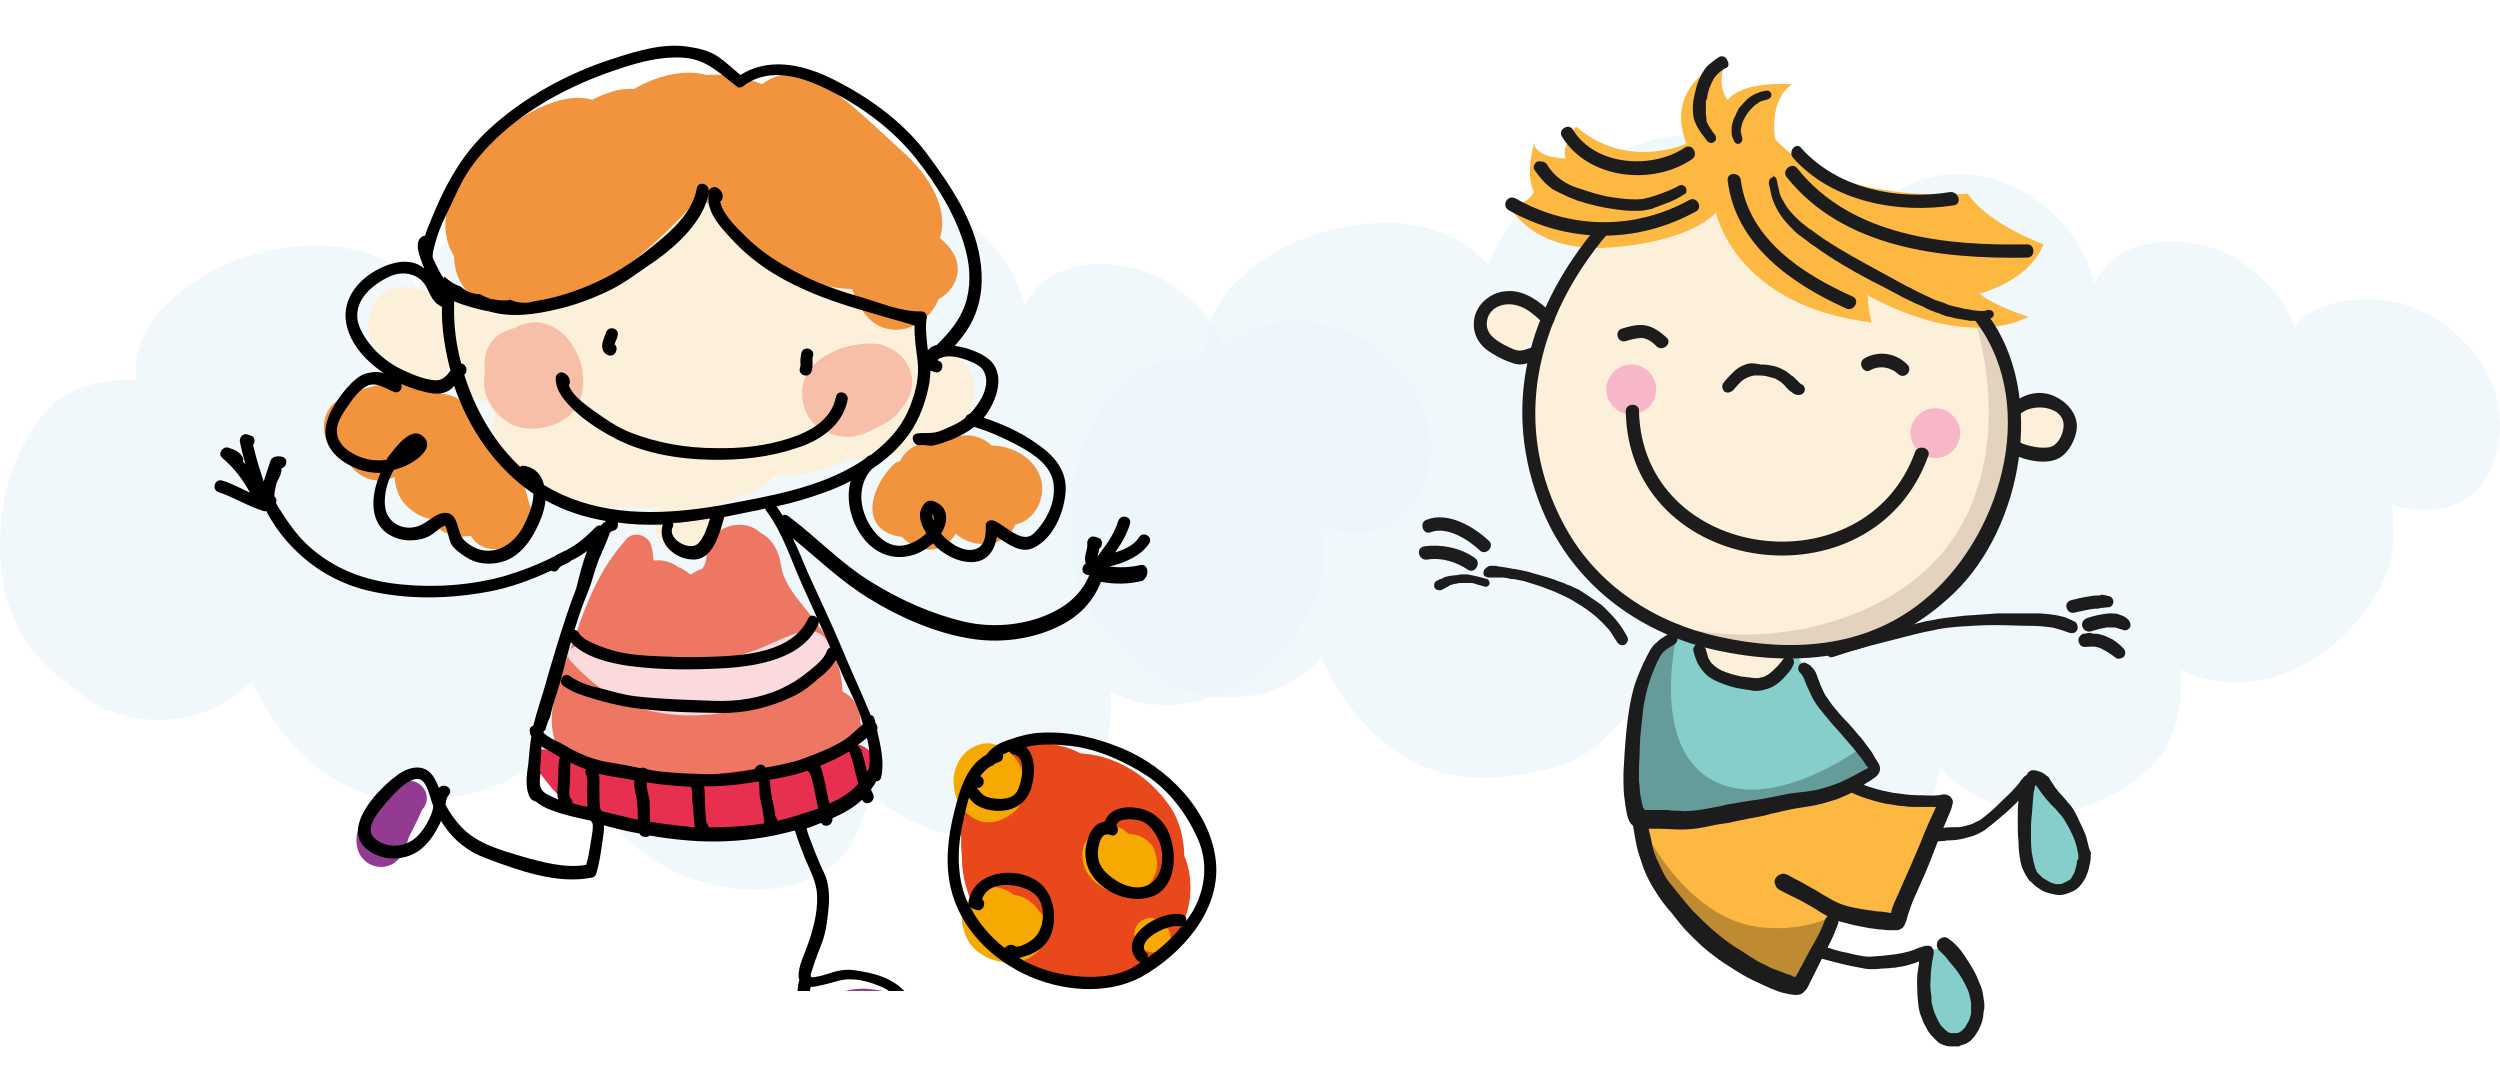
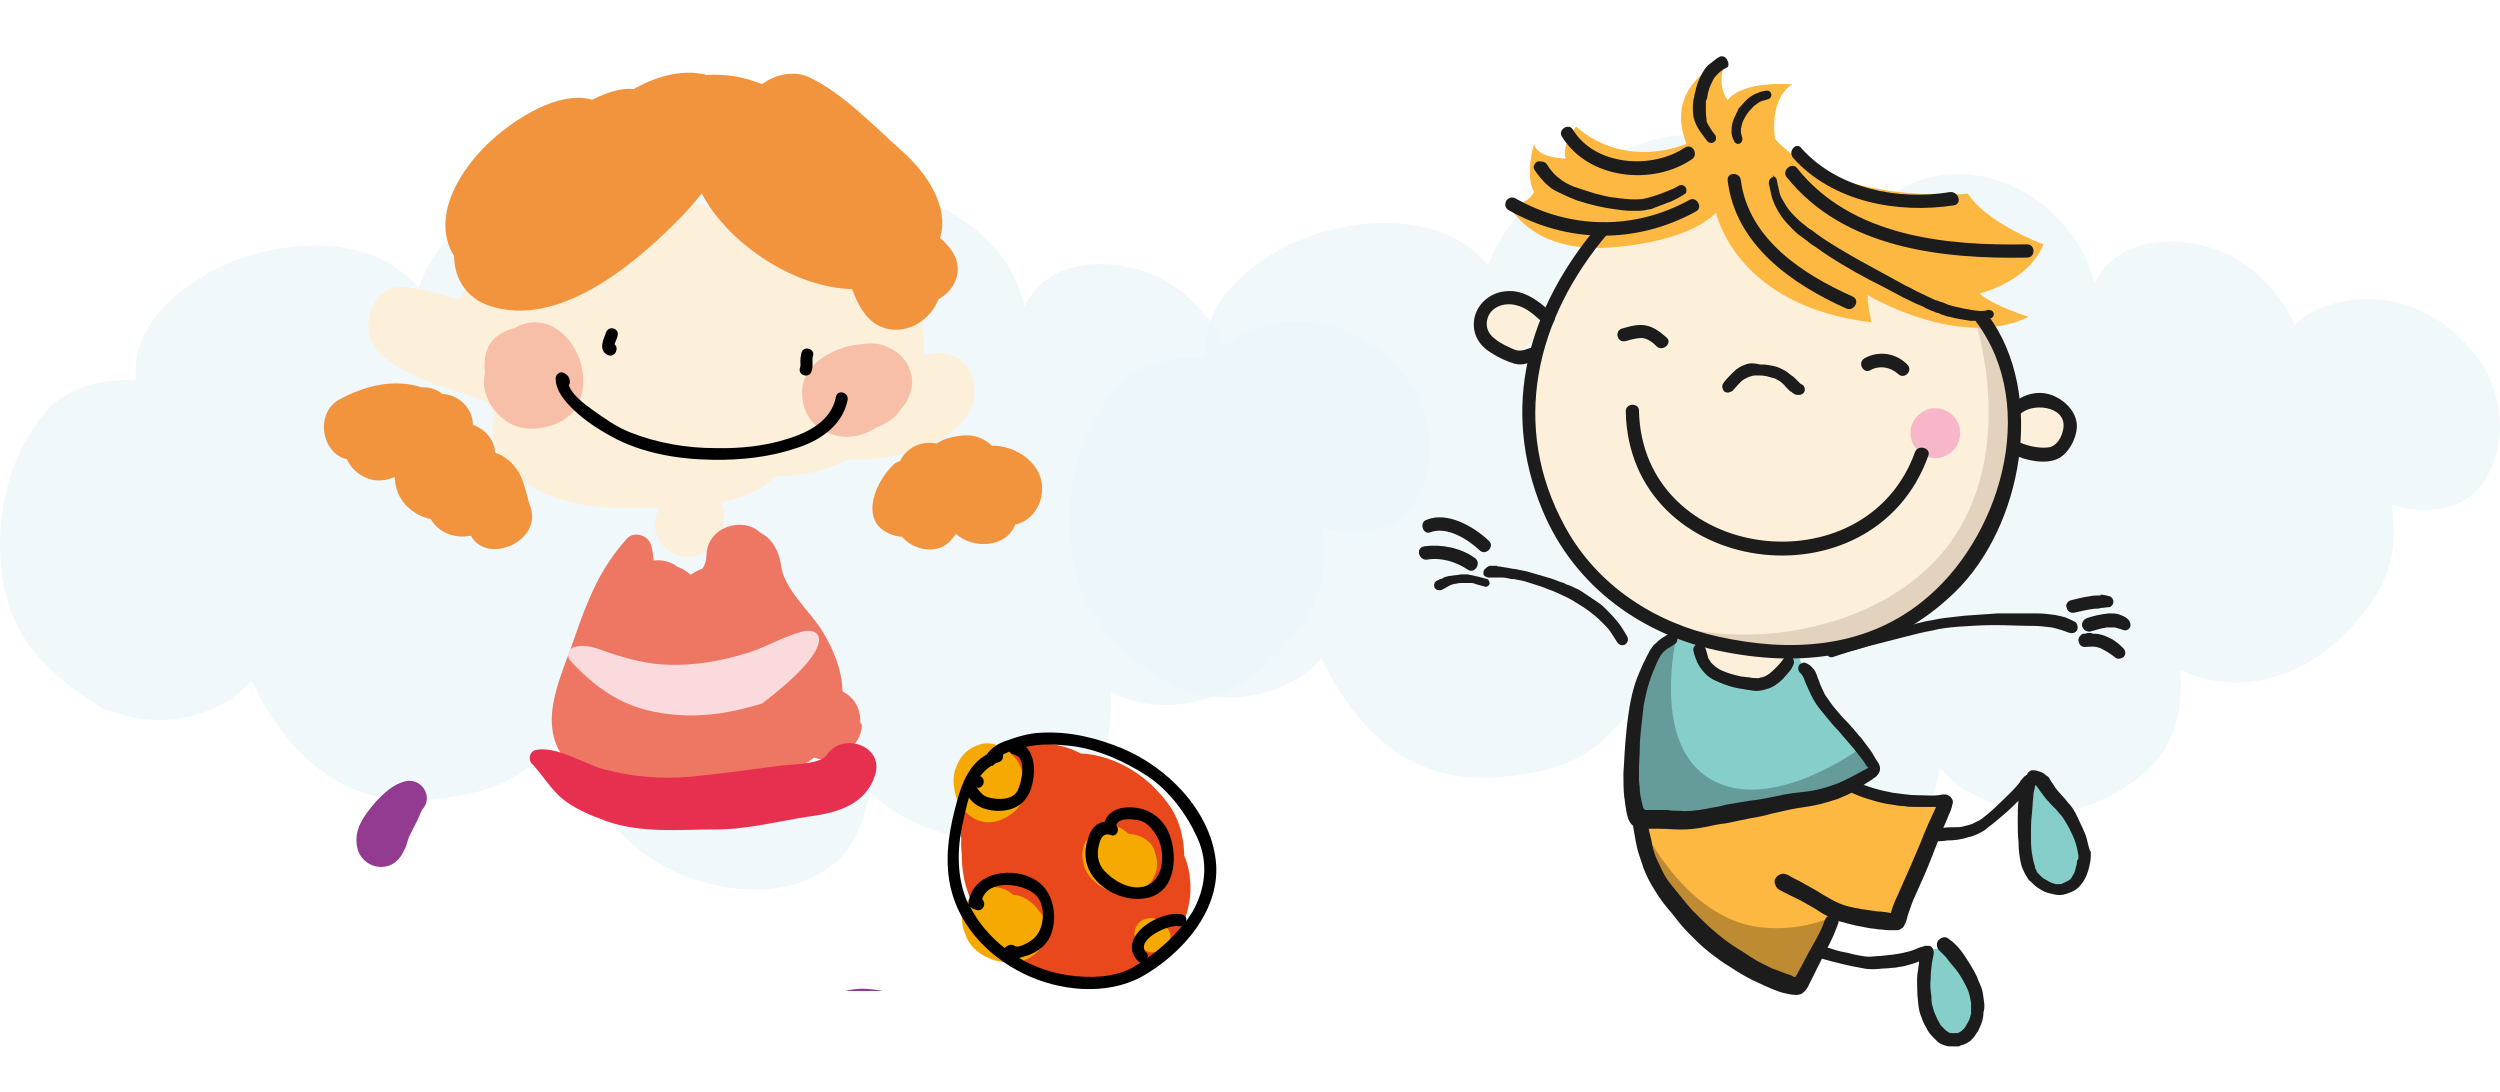
<svg xmlns="http://www.w3.org/2000/svg" width="222" height="97" viewBox="0 0 222 97" fill="none">
  <path opacity="0.7" d="M221.157 41.682C219.463 45.542 215.508 45.71 212.4 44.871C212.542 45.878 212.542 47.053 212.542 47.892C212.4 51.081 210.705 53.599 208.869 55.613C204.914 60.144 198.7 61.991 193.615 59.473C193.756 62.326 193.473 64.676 191.92 67.026C189.942 69.711 186.411 71.39 183.586 72.061C180.62 72.9 177.089 71.725 174.405 70.047C173.558 69.544 172.852 68.872 172.287 68.201C171.581 71.558 170.592 74.075 167.767 75.586C164.518 77.432 160.563 77.264 157.174 76.257C151.383 74.579 146.439 69.376 145.309 62.494C144.603 63.501 143.755 64.34 143.049 65.012C140.365 68.033 136.552 68.704 132.88 69.04C125.817 69.544 120.732 65.515 117.343 58.466C114.659 61.487 110.139 62.494 106.608 61.655C105.76 61.487 105.054 61.151 104.207 60.984C99.969 58.298 96.015 55.277 95.167 49.067C94.461 43.192 96.015 37.989 99.404 34.129C101.523 32.282 104.207 31.611 107.032 31.779C107.032 31.108 107.032 30.436 107.173 29.597C107.879 26.072 110.987 23.723 113.529 22.212C118.755 19.359 127.654 18.184 132.173 23.555C132.173 23.387 132.173 23.387 132.314 23.219C133.021 21.205 134.292 19.526 135.846 18.016C138.671 15.163 142.908 13.652 146.58 12.477C153.219 10.463 161.552 14.995 163.671 22.883C164.236 20.534 166.072 18.519 167.626 17.512C170.451 15.498 173.558 14.995 176.807 15.834C180.762 16.841 184.999 20.534 185.988 25.233C188.106 20.534 194.462 20.869 198.135 22.715C200.253 23.89 202.654 26.072 203.784 28.926C205.056 27.247 208.304 26.576 209.717 26.576C213.248 26.408 216.779 27.919 219.321 30.94C221.864 33.625 222.852 38.157 221.157 41.682Z" fill="#EAF5FB" />
  <g filter="url(#filter0_d)">
    <path d="M157.213 53.449C169.19 53.449 178.899 44.174 178.899 32.733C178.899 21.291 169.19 12.016 157.213 12.016C145.237 12.016 135.527 21.291 135.527 32.733C135.527 44.174 145.237 53.449 157.213 53.449Z" fill="#FDF0DA" />
    <path d="M175.169 23.726C175.169 23.726 179.381 35.296 173.304 44.026C167.71 51.925 155.071 54.073 147.06 51.024C147.06 51.024 168.331 59.546 175.928 44.996C182.282 32.871 175.169 23.726 175.169 23.726Z" fill="#E2D2BE" />
    <path d="M145.542 68.692C145.542 68.692 146.44 75.482 151.067 78.946C155.694 82.41 159.286 83.657 159.286 83.657L162.739 77.352L167.919 77.837L172.753 67.029C172.753 67.029 166.883 67.306 164.12 65.713C164.12 65.782 162.532 68.345 145.542 68.692Z" fill="#FDB842" />
    <path d="M149.132 52.202C149.132 52.202 147.129 52.964 146.231 55.458C145.333 57.883 144.919 65.713 144.919 65.713L145.472 68.83C145.472 68.83 150.789 69.177 150.858 69.108C150.997 68.969 160.596 67.375 160.596 67.375L166.329 64.535L164.05 61.07L161.494 58.022L159.63 54.142C159.63 54.142 155.209 54.419 153.552 53.726C151.894 53.033 149.132 52.202 149.132 52.202Z" fill="#86CECA" />
    <path d="M148.856 52.617C148.856 52.617 146.577 62.179 151.964 65.227C157.282 68.276 165.086 62.525 165.086 62.525L166.399 64.465C166.399 64.465 161.288 68.137 152.724 68.83C147.959 69.246 145.541 68.761 145.541 68.761C145.541 68.761 142.641 56.359 148.856 52.617Z" fill="#659B98" />
    <path d="M145.955 69.593C145.955 69.593 149.685 77.491 156.177 78.323C160.113 78.808 162.807 77.353 162.807 77.353L159.353 83.657C159.353 83.657 155.21 82.757 151.135 78.946C146.991 75.205 145.955 69.593 145.955 69.593Z" fill="#BE8A32" />
    <path d="M171.095 80.401C171.095 80.401 169.714 88.784 174.134 88.299C178.554 87.814 173.236 80.055 173.236 80.055L171.095 80.401Z" fill="#86CECA" />
    <path d="M180.28 65.228C180.28 65.228 179.52 69.939 179.727 71.948C179.934 73.888 181.385 75.274 183.042 74.997C184.631 74.72 185.805 70.562 183.802 68.553C181.868 66.544 180.28 65.228 180.28 65.228Z" fill="#86CECA" />
    <path d="M151.066 52.756C151.066 52.756 150.997 56.22 154.865 56.636C158.663 57.052 159.285 53.934 159.285 53.934C159.285 53.934 154.658 54.558 151.066 52.756Z" fill="#FDF0DA" />
    <path d="M153.346 1.277C153.346 1.277 147.613 3.286 149.754 8.76C149.754 8.76 144.505 11.185 139.947 7.236C139.947 7.236 138.566 9.106 139.049 10.076C139.049 10.076 136.494 10.076 136.218 8.76C136.218 8.76 135.389 11.531 136.218 13.056C136.218 13.056 135.389 14.719 133.731 13.748C133.731 13.748 135.527 18.529 142.986 17.975C150.445 17.421 152.379 14.857 152.379 14.857C152.379 14.857 154.036 23.171 166.191 24.626C166.191 24.626 165.846 23.241 165.846 22.201C165.846 22.201 173.996 27.12 180.142 24.141C180.142 24.141 176.896 23.102 175.791 22.063C175.791 22.063 180.142 21.023 181.455 17.698C181.455 17.698 176.413 15.827 174.755 13.194C174.755 13.194 163.015 14.303 157.628 8.344C157.628 8.344 157.006 4.88 159.147 3.494C159.147 3.494 154.865 3.079 153.415 4.88C153.415 4.88 152.241 3.494 153.346 1.277Z" fill="#FDB842" />
    <path d="M136.632 24.696C136.632 26.151 135.32 27.398 133.732 27.398C132.143 27.398 130.831 26.22 130.831 24.696C130.831 23.171 132.143 21.993 133.732 21.993C135.32 21.993 136.632 23.241 136.632 24.696Z" fill="#FDF0DA" />
    <path d="M183.941 34.049C183.941 35.435 182.836 36.543 181.455 36.543C180.074 36.543 178.969 35.435 178.969 34.049C178.969 32.663 180.074 31.555 181.455 31.555C182.836 31.485 183.941 32.663 183.941 34.049Z" fill="#FDF0DA" />
    <path d="M136.493 10.354C136.355 10.423 136.286 10.561 136.217 10.7C136.148 10.838 136.217 11.046 136.286 11.116C136.562 11.531 136.908 11.947 137.253 12.293C137.391 12.432 137.598 12.571 137.737 12.709C137.875 12.778 137.944 12.848 138.082 12.917C138.22 12.986 138.358 13.056 138.496 13.125C139.049 13.402 139.532 13.61 140.085 13.818C141.19 14.164 142.295 14.441 143.4 14.58C143.883 14.649 144.367 14.719 144.85 14.719C145.057 14.719 145.334 14.719 145.541 14.719C145.886 14.719 146.162 14.649 146.508 14.58C146.646 14.58 146.784 14.511 146.922 14.441C147.129 14.372 147.336 14.303 147.475 14.233C147.751 14.164 147.958 14.026 148.234 13.956C148.718 13.748 149.132 13.541 149.546 13.264C149.685 13.194 149.754 13.125 149.754 12.986C149.754 12.848 149.754 12.709 149.685 12.64C149.546 12.432 149.27 12.363 149.063 12.501C148.718 12.709 148.372 12.848 148.027 12.986C147.336 13.264 146.577 13.541 145.817 13.679C145.126 13.748 144.436 13.679 143.814 13.61C143.469 13.541 143.193 13.541 142.847 13.471C142.433 13.402 142.018 13.264 141.673 13.194C140.983 12.986 140.361 12.778 139.739 12.571C139.256 12.363 138.842 12.155 138.427 11.809C138.151 11.601 137.944 11.393 137.737 11.116C137.598 10.977 137.529 10.838 137.391 10.631C137.322 10.492 137.184 10.423 137.046 10.354C136.977 10.354 136.977 10.354 136.908 10.354C136.701 10.284 136.562 10.354 136.493 10.354Z" fill="#1C1C1C" />
    <path d="M157.42 11.739C157.281 11.739 157.212 11.878 157.143 11.947C157.074 12.086 157.074 12.155 157.074 12.293C157.143 12.64 157.212 12.917 157.281 13.264C157.42 13.887 157.696 14.441 158.041 14.996C158.386 15.55 158.87 16.035 159.353 16.52C159.561 16.728 159.837 16.936 160.044 17.074C160.251 17.213 160.389 17.351 160.597 17.49C160.735 17.628 160.942 17.767 161.08 17.836C161.287 17.975 161.563 18.183 161.771 18.321C161.978 18.46 162.185 18.599 162.392 18.737C163.981 19.776 165.638 20.677 167.296 21.509C167.71 21.716 168.194 21.994 168.608 22.201C168.953 22.409 169.299 22.548 169.713 22.756C169.989 22.894 170.265 23.033 170.473 23.102C170.68 23.171 170.818 23.241 171.025 23.379C171.232 23.448 171.44 23.587 171.716 23.656C171.854 23.726 171.992 23.795 172.13 23.795C172.199 23.864 172.337 23.864 172.406 23.933C172.683 24.003 172.959 24.141 173.166 24.141C173.373 24.211 173.511 24.211 173.719 24.28C173.857 24.28 173.995 24.349 174.133 24.349C174.271 24.349 174.409 24.419 174.547 24.419C174.686 24.419 174.824 24.488 174.962 24.488C175.169 24.488 175.376 24.488 175.514 24.488C175.721 24.488 175.998 24.488 176.205 24.419C176.412 24.419 176.55 24.349 176.757 24.28C176.965 24.211 177.103 24.003 177.034 23.795C176.965 23.587 176.757 23.518 176.55 23.518C176.481 23.518 176.412 23.518 176.343 23.587C175.929 23.656 175.445 23.587 175.031 23.518C174.755 23.448 174.547 23.448 174.271 23.379C173.995 23.31 173.65 23.241 173.373 23.171C173.097 23.102 172.89 23.033 172.614 22.894C172.475 22.825 172.337 22.825 172.199 22.756C172.061 22.686 171.923 22.686 171.785 22.617C171.37 22.409 171.025 22.271 170.611 22.063C170.127 21.855 169.713 21.578 169.229 21.37C168.47 20.954 167.71 20.538 166.95 20.123C165.293 19.222 163.635 18.321 162.047 17.282C161.84 17.143 161.563 16.936 161.356 16.797C161.149 16.659 160.942 16.451 160.666 16.312C160.458 16.174 160.251 15.966 160.044 15.827C159.63 15.481 159.215 15.065 158.87 14.649C158.594 14.303 158.386 13.887 158.179 13.541C158.041 13.264 157.972 12.917 157.903 12.571C157.834 12.363 157.834 12.155 157.765 11.947C157.765 11.809 157.627 11.739 157.558 11.67C157.489 11.601 157.42 11.601 157.351 11.601C157.558 11.67 157.489 11.67 157.42 11.739ZM158.456 13.679C158.456 13.679 158.456 13.748 158.456 13.679C158.456 13.748 158.456 13.679 158.456 13.679Z" fill="#1C1C1C" />
    <path d="M152.655 1.069C152.379 1.208 152.172 1.416 151.895 1.624C151.481 1.901 151.205 2.386 150.998 2.801C150.86 3.079 150.721 3.425 150.652 3.702C150.583 3.841 150.583 4.049 150.514 4.256C150.445 4.464 150.445 4.672 150.376 4.88C150.307 5.365 150.307 5.85 150.376 6.335C150.445 6.82 150.721 7.305 150.998 7.721C151.205 7.998 151.412 8.275 151.619 8.552C151.757 8.691 152.034 8.76 152.172 8.621C152.31 8.552 152.379 8.483 152.379 8.344C152.379 8.206 152.379 8.067 152.31 7.998C152.034 7.651 151.757 7.236 151.55 6.82C151.55 6.543 151.481 6.266 151.481 5.989C151.481 5.711 151.481 5.365 151.481 5.088C151.481 5.019 151.481 4.88 151.55 4.811C151.55 4.811 151.55 4.811 151.55 4.88C151.619 4.672 151.619 4.395 151.688 4.187C151.757 3.91 151.826 3.702 151.965 3.425C152.103 3.148 152.172 2.94 152.379 2.732C152.517 2.594 152.586 2.524 152.724 2.386C152.931 2.247 153.07 2.109 153.277 2.039C153.415 1.97 153.484 1.901 153.484 1.762C153.484 1.624 153.484 1.485 153.415 1.416C153.277 1.069 153.07 1 152.931 1C152.862 1 152.724 1 152.655 1.069Z" fill="#1C1C1C" />
    <path d="M156.8 4.049C156.592 4.118 156.316 4.118 156.109 4.256C155.833 4.326 155.626 4.464 155.418 4.603C155.004 4.88 154.728 5.296 154.382 5.642C154.313 5.85 154.175 6.058 154.106 6.266C153.968 6.474 153.899 6.751 153.83 6.959C153.761 7.236 153.761 7.444 153.761 7.721C153.761 7.998 153.83 8.206 153.968 8.483C154.037 8.691 154.244 8.829 154.451 8.76C154.659 8.691 154.728 8.483 154.728 8.275C154.659 8.136 154.659 7.929 154.59 7.79C154.59 7.651 154.59 7.582 154.59 7.444C154.659 7.236 154.659 7.097 154.728 6.889C154.866 6.543 155.073 6.196 155.28 5.919C155.487 5.711 155.695 5.434 155.902 5.296C156.04 5.226 156.178 5.088 156.316 5.019C156.523 4.949 156.731 4.88 157.007 4.811C157.214 4.741 157.352 4.534 157.283 4.326C157.214 4.118 157.076 4.049 156.938 4.049C156.8 4.049 156.8 4.049 156.8 4.049Z" fill="#1C1C1C" />
    <path d="M155.004 28.368C154.589 28.506 154.244 28.714 153.899 29.061C153.622 29.338 153.346 29.615 153.07 29.961C153.001 30.1 152.932 30.169 152.932 30.308C152.932 30.446 153.001 30.585 153.07 30.723C153.139 30.793 153.277 30.862 153.415 30.862C153.553 30.862 153.691 30.793 153.83 30.723C154.175 30.377 154.451 29.961 154.865 29.684C155.004 29.615 155.142 29.546 155.28 29.476C155.487 29.407 155.694 29.338 155.901 29.338C156.247 29.338 156.523 29.338 156.868 29.407C157.145 29.476 157.352 29.546 157.628 29.615C157.766 29.684 157.973 29.823 158.111 29.892C158.25 30.031 158.457 30.169 158.595 30.377C158.664 30.446 158.733 30.516 158.871 30.654C158.94 30.723 159.009 30.793 159.078 30.793C159.147 30.862 159.216 30.931 159.355 31.001C159.493 31.07 159.631 31.07 159.769 31.07C159.976 31.07 160.183 30.931 160.252 30.723C160.322 30.446 160.183 30.169 159.907 30.1C159.769 29.961 159.631 29.823 159.493 29.684C159.355 29.546 159.216 29.407 159.078 29.338C158.802 29.13 158.595 28.922 158.25 28.783C157.766 28.506 157.214 28.437 156.661 28.368C156.523 28.368 156.385 28.368 156.316 28.368C155.763 28.229 155.349 28.229 155.004 28.368Z" fill="#1C1C1C" />
    <path d="M174.41 50.678C173.788 50.747 173.236 50.816 172.614 50.885C172.062 50.955 171.578 51.093 171.026 51.163C170.473 51.301 169.921 51.44 169.368 51.578C168.816 51.717 168.332 51.786 167.78 51.925C166.675 52.202 165.639 52.479 164.534 52.825C163.843 53.033 163.222 53.241 162.531 53.449C162.255 53.518 162.117 53.795 162.186 54.003C162.255 54.28 162.531 54.419 162.738 54.35C163.774 54.003 164.879 53.657 165.915 53.38C167.02 53.103 168.056 52.825 169.161 52.548C169.99 52.34 170.75 52.133 171.578 51.994C172.338 51.786 173.167 51.717 173.926 51.648C174.962 51.578 176.067 51.509 177.103 51.509C178.208 51.509 179.382 51.578 180.488 51.578C181.04 51.578 181.662 51.648 182.214 51.717C182.49 51.786 182.767 51.855 182.974 51.925C183.25 51.994 183.526 52.133 183.803 52.202C184.01 52.271 184.286 52.202 184.424 51.994C184.562 51.786 184.493 51.37 184.286 51.232C184.01 51.093 183.734 50.955 183.388 50.816C183.112 50.747 182.836 50.678 182.49 50.608C181.938 50.539 181.454 50.47 180.902 50.47C179.797 50.47 178.623 50.47 177.518 50.47C177.449 50.47 177.449 50.47 177.38 50.47C176.482 50.539 175.446 50.608 174.41 50.678Z" fill="#1C1C1C" />
    <path d="M186.496 48.876C186.22 48.876 185.875 48.876 185.599 48.945C185.046 49.015 184.494 49.153 183.941 49.292C183.596 49.361 183.389 49.708 183.527 49.985C183.596 50.331 183.941 50.47 184.217 50.4C184.839 50.262 185.391 50.123 186.013 50.054C186.22 50.054 186.358 50.054 186.566 49.985C186.842 49.985 187.049 49.915 187.325 49.915C187.394 49.915 187.463 49.846 187.532 49.777C187.601 49.708 187.671 49.569 187.671 49.43C187.671 49.223 187.532 49.015 187.325 48.945C187.049 48.876 186.773 48.807 186.496 48.807C186.566 48.876 186.566 48.876 186.496 48.876Z" fill="#1C1C1C" />
    <path d="M185.322 50.885C185.184 50.955 185.046 51.024 184.977 51.163C184.908 51.301 184.838 51.44 184.908 51.648C184.977 51.786 185.046 51.925 185.184 51.994C185.322 52.063 185.529 52.133 185.667 52.063C185.944 51.994 186.151 51.925 186.427 51.855C186.634 51.786 186.841 51.786 187.049 51.717C187.325 51.717 187.601 51.717 187.808 51.717C188.015 51.786 188.292 51.855 188.499 51.925C188.637 51.994 188.775 51.994 188.913 51.925C189.051 51.855 189.19 51.717 189.19 51.509C189.19 51.024 188.706 50.747 188.292 50.608C188.015 50.47 187.67 50.47 187.325 50.47H187.256C186.565 50.539 185.944 50.678 185.322 50.885Z" fill="#1C1C1C" />
    <path d="M185.599 52.202C185.461 52.202 185.323 52.202 185.185 52.271C185.116 52.271 185.047 52.271 185.047 52.271C184.909 52.271 184.84 52.34 184.771 52.41C184.633 52.548 184.564 52.687 184.564 52.825C184.564 52.964 184.633 53.172 184.702 53.241C184.771 53.38 184.978 53.449 185.116 53.449C185.461 53.449 185.807 53.38 186.152 53.449C186.359 53.518 186.497 53.518 186.705 53.657C187.119 53.865 187.533 54.142 187.879 54.419C188.086 54.558 188.362 54.488 188.569 54.35C188.776 54.142 188.776 53.795 188.569 53.588C188.362 53.38 188.155 53.172 187.948 53.033C187.74 52.895 187.602 52.756 187.395 52.687C187.119 52.548 186.843 52.41 186.497 52.34C186.29 52.271 186.083 52.271 185.807 52.271C185.738 52.202 185.669 52.202 185.599 52.202Z" fill="#1C1C1C" />
    <path d="M131.799 46.59C131.729 46.728 131.729 46.798 131.729 46.936C131.729 47.075 131.799 47.144 131.937 47.213C132.006 47.213 132.075 47.283 132.144 47.283C132.213 47.283 132.282 47.283 132.351 47.283C132.42 47.283 132.489 47.283 132.558 47.283C132.627 47.283 132.765 47.283 132.834 47.283C132.973 47.283 133.111 47.283 133.318 47.283C133.663 47.283 133.939 47.352 134.216 47.421C134.147 47.421 134.147 47.421 134.078 47.421C134.147 47.421 134.147 47.421 134.216 47.421H134.285C134.354 47.421 134.354 47.421 134.423 47.421C134.561 47.421 134.63 47.49 134.768 47.49C135.252 47.56 135.666 47.698 136.08 47.837C136.564 47.975 136.978 48.114 137.462 48.322C137.876 48.461 138.36 48.668 138.774 48.876C139.257 49.084 139.741 49.361 140.155 49.638C140.639 49.916 141.122 50.262 141.536 50.608C141.813 50.816 142.089 51.093 142.296 51.301C142.572 51.578 142.78 51.786 142.987 52.063C143.194 52.41 143.401 52.687 143.608 53.033C143.747 53.241 144.023 53.38 144.299 53.241C144.506 53.103 144.644 52.825 144.506 52.548C144.23 52.063 143.954 51.578 143.539 51.093C143.194 50.678 142.849 50.331 142.503 49.985C142.296 49.777 142.02 49.569 141.813 49.431C141.606 49.292 141.398 49.153 141.191 49.015C140.984 48.876 140.777 48.738 140.57 48.599C140.362 48.461 140.155 48.322 139.948 48.253C139.672 48.114 139.396 47.975 139.119 47.906C138.912 47.768 138.636 47.698 138.429 47.629C137.945 47.421 137.462 47.283 136.978 47.144C136.495 47.005 136.011 46.867 135.528 46.728C135.183 46.659 134.837 46.59 134.492 46.52C134.492 46.52 134.492 46.52 134.423 46.52C134.285 46.52 134.147 46.451 134.009 46.451C133.732 46.382 133.525 46.382 133.249 46.313C133.111 46.313 132.973 46.313 132.904 46.243C132.834 46.243 132.765 46.243 132.696 46.243C132.627 46.243 132.627 46.243 132.558 46.243C132.489 46.243 132.489 46.243 132.42 46.243C132.351 46.243 132.351 46.243 132.282 46.243C132.075 46.313 131.937 46.451 131.799 46.59Z" fill="#1C1C1C" />
    <path d="M129.311 47.075C129.104 47.075 128.897 47.144 128.69 47.144C128.482 47.213 128.344 47.213 128.206 47.283C128.137 47.352 127.999 47.421 127.861 47.421C127.792 47.49 127.654 47.56 127.585 47.56C127.515 47.629 127.377 47.698 127.377 47.837C127.308 47.975 127.377 48.045 127.377 48.183C127.515 48.391 127.792 48.461 127.999 48.391C128.275 48.253 128.551 48.114 128.759 47.975C128.966 47.906 129.104 47.837 129.311 47.837C129.518 47.768 129.656 47.768 129.864 47.768C130.002 47.768 130.071 47.768 130.209 47.768C130.347 47.768 130.485 47.768 130.623 47.768C130.831 47.768 130.969 47.837 131.176 47.906C131.452 47.975 131.659 48.045 131.936 48.114C132.005 48.114 132.212 48.045 132.281 47.837C132.281 47.698 132.212 47.49 132.074 47.421C131.728 47.352 131.383 47.213 130.969 47.144C130.761 47.075 130.554 47.075 130.347 47.005C130.14 47.005 130.002 47.005 129.795 47.005C129.795 47.005 129.795 47.005 129.725 47.005C129.656 47.005 129.449 47.075 129.311 47.075Z" fill="#1C1C1C" />
    <path d="M148.097 52.34C147.89 52.479 147.752 52.548 147.544 52.687C147.337 52.825 147.199 52.964 147.061 53.102C146.854 53.241 146.716 53.449 146.577 53.657C146.439 53.865 146.37 54.072 146.232 54.28C146.163 54.419 146.094 54.627 145.956 54.835C145.68 55.458 145.403 56.082 145.196 56.705C144.782 58.022 144.575 59.407 144.436 60.793C144.298 62.11 144.229 63.426 144.16 64.673C144.16 65.366 144.16 66.059 144.229 66.752C144.298 67.098 144.298 67.375 144.367 67.722C144.436 68.138 144.506 68.623 144.713 68.969C144.92 69.385 145.403 69.593 145.887 69.593C146.025 69.593 146.163 69.593 146.37 69.593C146.716 69.593 146.992 69.593 147.337 69.593C147.959 69.593 148.649 69.662 149.271 69.662C149.962 69.662 150.652 69.593 151.343 69.454C151.964 69.315 152.655 69.177 153.277 69.108C153.967 68.969 154.589 68.83 155.279 68.692C155.97 68.553 156.592 68.484 157.213 68.276C157.835 68.138 158.456 67.999 159.078 67.86C159.769 67.722 160.459 67.653 161.15 67.514C161.841 67.375 162.462 67.168 163.153 66.96C163.498 66.821 163.774 66.683 164.12 66.544C164.396 66.405 164.672 66.267 164.948 66.059C165.225 65.851 165.501 65.713 165.777 65.505C166.053 65.366 166.33 65.158 166.606 64.95C166.813 64.743 166.951 64.535 166.951 64.257C166.951 63.98 166.813 63.773 166.675 63.565C166.468 63.288 166.33 62.941 166.122 62.664C165.846 62.318 165.57 61.902 165.294 61.555C164.948 61.209 164.672 60.793 164.327 60.447C164.051 60.1 163.705 59.823 163.429 59.477C163.153 59.13 162.807 58.784 162.531 58.368C162.393 58.16 162.186 57.883 162.048 57.675C161.91 57.398 161.771 57.052 161.633 56.775C161.564 56.498 161.426 56.29 161.357 56.013C161.288 55.874 161.288 55.805 161.219 55.666C161.15 55.597 161.15 55.528 161.081 55.458C160.943 55.32 160.874 55.181 160.666 55.042C160.528 54.973 160.459 54.904 160.252 54.835C160.114 54.835 159.976 54.904 159.838 54.973C159.63 55.181 159.63 55.528 159.838 55.735C159.907 55.805 159.976 55.874 159.976 55.874C160.183 56.151 160.252 56.428 160.39 56.775C160.528 57.052 160.666 57.398 160.805 57.675C161.081 58.299 161.495 58.853 161.91 59.338C162.324 59.823 162.738 60.377 163.222 60.862C163.636 61.347 164.12 61.902 164.534 62.387C164.81 62.733 165.087 63.08 165.363 63.426C165.432 63.565 165.57 63.703 165.639 63.842C165.708 63.98 165.846 64.119 165.915 64.188C165.777 64.257 165.639 64.327 165.501 64.396C165.225 64.535 165.017 64.673 164.741 64.812C164.189 65.089 163.705 65.366 163.153 65.574C162.6 65.782 161.979 65.99 161.357 66.128C160.736 66.267 160.045 66.336 159.423 66.405C158.802 66.475 158.111 66.613 157.49 66.752C156.799 66.89 156.108 67.029 155.418 67.098C155.003 67.168 154.589 67.237 154.174 67.306C153.691 67.375 153.277 67.445 152.793 67.583C151.964 67.722 151.136 67.93 150.238 67.999C149.892 67.999 149.547 68.068 149.202 67.999C148.857 67.999 148.442 67.999 148.097 67.93C147.752 67.93 147.337 67.93 146.992 67.93C146.785 67.93 146.647 67.93 146.439 67.93C146.301 67.93 146.163 67.93 145.956 67.93C145.887 67.653 145.818 67.306 145.749 67.029C145.68 66.683 145.611 66.405 145.611 66.059C145.611 65.782 145.541 65.505 145.541 65.297C145.541 64.95 145.541 64.673 145.541 64.327C145.541 63.703 145.611 63.08 145.611 62.456C145.611 61.833 145.68 61.14 145.749 60.516C145.818 59.892 145.887 59.269 145.956 58.645C146.094 57.953 146.232 57.26 146.439 56.636C146.647 55.943 146.923 55.32 147.199 54.696C147.337 54.419 147.475 54.142 147.682 53.934C147.821 53.795 147.959 53.657 148.097 53.587C148.304 53.449 148.442 53.38 148.649 53.241C148.926 53.102 149.064 52.756 148.857 52.41C148.787 52.41 148.58 52.271 148.373 52.271C148.304 52.271 148.166 52.34 148.097 52.34Z" fill="#1C1C1C" />
    <path d="M150.789 53.172C150.513 53.241 150.306 53.518 150.375 53.795C150.444 54.142 150.582 54.488 150.72 54.835C150.927 55.25 151.204 55.597 151.549 55.943C152.032 56.359 152.585 56.567 153.137 56.775C153.69 56.983 154.242 57.121 154.795 57.19C155.071 57.26 155.347 57.26 155.624 57.329C156.038 57.398 156.452 57.329 156.867 57.19C157.419 57.052 157.903 56.705 158.317 56.29C158.524 56.082 158.662 55.874 158.87 55.666C158.939 55.597 159.008 55.458 159.077 55.389C159.146 55.25 159.215 55.112 159.284 54.973C159.353 54.765 159.284 54.488 159.077 54.35C158.801 54.211 158.524 54.28 158.386 54.488C158.317 54.557 158.248 54.696 158.179 54.765C157.903 55.112 157.557 55.458 157.143 55.805C157.005 55.874 156.867 56.013 156.66 56.082C156.521 56.151 156.314 56.151 156.176 56.22C155.9 56.22 155.624 56.22 155.347 56.151C155.14 56.151 154.864 56.082 154.657 56.082C154.035 55.943 153.483 55.805 152.861 55.528C152.723 55.458 152.585 55.389 152.516 55.32C152.378 55.25 152.309 55.181 152.239 55.112C152.101 54.973 151.963 54.904 151.894 54.765C151.825 54.627 151.756 54.557 151.687 54.419C151.618 54.142 151.549 53.865 151.48 53.657C151.411 53.449 151.204 53.241 150.996 53.241C150.858 53.172 150.858 53.172 150.789 53.172Z" fill="#1C1C1C" />
    <path d="M144.919 68.345C144.919 68.761 144.988 69.177 145.057 69.593C145.126 70.008 145.195 70.355 145.264 70.77C145.333 71.117 145.402 71.463 145.541 71.879C145.679 72.295 145.817 72.71 145.955 73.126C146.231 73.819 146.577 74.512 146.991 75.135C147.405 75.828 147.889 76.452 148.441 77.075C148.925 77.699 149.408 78.322 149.961 78.877C150.513 79.431 151.135 80.055 151.756 80.54C152.378 81.025 152.93 81.44 153.621 81.856C154.243 82.272 154.933 82.687 155.624 83.034C156.384 83.38 157.074 83.727 157.834 84.004C158.179 84.142 158.525 84.212 158.87 84.281C159.284 84.35 159.699 84.419 160.044 84.212C160.32 84.004 160.527 83.727 160.666 83.38C161.011 82.687 161.356 81.995 161.701 81.302C162.047 80.609 162.461 79.847 162.807 79.085C162.945 78.738 163.083 78.392 163.221 78.045C163.359 77.699 163.152 77.352 162.807 77.283C162.668 77.214 162.461 77.283 162.323 77.352C162.185 77.422 162.116 77.56 162.047 77.699C161.978 77.907 161.909 78.045 161.84 78.253C161.494 79.085 161.011 79.847 160.596 80.609C160.389 81.025 160.182 81.371 159.975 81.787C159.768 82.133 159.63 82.48 159.422 82.757C159.284 82.757 159.146 82.687 159.077 82.618C158.87 82.549 158.663 82.48 158.455 82.41C158.11 82.272 157.765 82.133 157.35 81.995C156.936 81.787 156.522 81.579 156.107 81.371C155.624 81.094 155.209 80.817 154.795 80.54C154.381 80.262 153.966 80.055 153.621 79.777C153.207 79.5 152.861 79.223 152.447 78.877C151.687 78.253 150.997 77.56 150.306 76.867C149.615 76.105 148.994 75.274 148.303 74.442C148.027 74.096 147.82 73.75 147.612 73.334C147.405 72.918 147.267 72.572 147.06 72.156C146.853 71.671 146.715 71.117 146.646 70.632C146.507 70.078 146.369 69.523 146.3 68.969C146.3 68.761 146.3 68.553 146.231 68.345C146.231 68.138 146.162 67.999 146.024 67.86C145.886 67.722 145.748 67.653 145.541 67.653C145.264 67.722 144.919 67.999 144.919 68.345Z" fill="#1C1C1C" />
    <path d="M164.119 65.228C163.981 65.228 163.843 65.366 163.774 65.435C163.636 65.643 163.705 65.99 163.912 66.128C164.534 66.475 165.224 66.752 165.915 66.96C166.606 67.168 167.296 67.375 167.987 67.445C168.332 67.514 168.747 67.583 169.092 67.583C169.437 67.653 169.714 67.653 170.059 67.653C170.68 67.653 171.302 67.653 171.924 67.653C171.44 68.692 170.957 69.731 170.542 70.84C170.266 71.463 169.99 72.156 169.714 72.78C169.437 73.403 169.161 74.027 168.885 74.65C168.678 75.135 168.47 75.62 168.263 76.036C168.125 76.382 167.987 76.729 167.918 77.075C167.504 77.006 167.089 76.937 166.744 76.937C166.26 76.867 165.777 76.798 165.294 76.729C164.534 76.59 163.774 76.452 163.083 76.105C162.738 75.967 162.462 75.759 162.186 75.62C161.771 75.412 161.426 75.135 161.012 74.927C160.666 74.72 160.252 74.512 159.907 74.304C159.492 74.096 159.078 73.888 158.732 73.68C158.525 73.611 158.387 73.542 158.18 73.611C157.973 73.68 157.835 73.75 157.697 73.957C157.558 74.096 157.558 74.373 157.627 74.512C157.697 74.72 157.766 74.858 157.973 74.997C158.594 75.343 159.216 75.62 159.907 75.967C160.528 76.313 161.15 76.66 161.771 77.075C162.393 77.422 163.014 77.768 163.705 77.907C164.396 78.115 165.086 78.253 165.846 78.392C166.191 78.461 166.468 78.461 166.813 78.53C167.089 78.53 167.434 78.6 167.711 78.6C167.849 78.6 167.987 78.6 168.125 78.6C168.263 78.6 168.332 78.6 168.47 78.6C168.678 78.6 168.816 78.461 168.954 78.392C169.092 78.253 169.161 78.045 169.23 77.907C169.23 77.837 169.299 77.768 169.299 77.699C169.368 77.56 169.368 77.352 169.437 77.214C169.645 76.59 169.852 75.967 170.128 75.412C170.404 74.789 170.68 74.165 170.957 73.542C171.44 72.433 171.855 71.255 172.338 70.078C172.545 69.523 172.821 68.969 173.029 68.415C173.167 68.138 173.305 67.791 173.374 67.445C173.443 67.237 173.443 67.098 173.305 66.89C173.167 66.683 173.029 66.613 172.752 66.544C172.614 66.544 172.407 66.544 172.2 66.613C171.509 66.683 170.888 66.613 170.197 66.613C169.506 66.613 168.816 66.475 168.125 66.405C166.951 66.198 165.777 65.851 164.672 65.366C164.672 65.366 164.603 65.366 164.603 65.297C164.534 65.228 164.396 65.228 164.327 65.228C164.188 65.228 164.119 65.228 164.119 65.228Z" fill="#1C1C1C" />
    <path d="M185.39 70.84C185.321 70.562 185.252 70.216 185.114 69.939C184.976 69.593 184.838 69.315 184.7 69.038C184.423 68.415 184.147 67.791 183.664 67.306C183.318 66.821 182.835 66.405 182.49 65.92C182.351 65.643 182.144 65.435 182.006 65.158C181.937 65.02 181.868 64.95 181.73 64.881C181.592 64.743 181.385 64.604 181.177 64.535C180.97 64.465 180.763 64.396 180.556 64.396C180.418 64.396 180.349 64.396 180.28 64.465C180.141 64.535 180.003 64.673 180.003 64.812C179.934 64.812 179.934 64.812 179.865 64.881C179.727 64.95 179.658 65.089 179.52 65.228C179.451 65.297 179.382 65.366 179.382 65.435C179.244 65.574 179.175 65.713 179.036 65.851C178.553 66.405 178.07 66.821 177.586 67.306C177.103 67.791 176.55 68.276 175.998 68.692C175.859 68.83 175.652 68.9 175.514 68.969C175.376 69.038 175.238 69.108 175.1 69.177C174.893 69.246 174.616 69.315 174.34 69.385C174.133 69.454 173.926 69.454 173.718 69.454C173.304 69.454 172.89 69.454 172.475 69.523C172.199 69.523 171.854 69.593 171.578 69.593C171.578 69.662 171.578 69.731 171.508 69.8C171.37 70.078 171.232 70.424 171.163 70.77C171.439 70.77 171.716 70.701 171.992 70.701C172.268 70.701 172.613 70.701 172.89 70.632C173.511 70.632 174.133 70.562 174.754 70.355C175.1 70.285 175.445 70.147 175.721 70.008C175.998 69.87 176.274 69.731 176.481 69.523C177.034 69.108 177.517 68.692 178 68.276C178.415 67.93 178.829 67.514 179.175 67.168L179.244 67.098C179.175 67.653 179.175 68.276 179.175 68.9C179.175 69.523 179.175 70.147 179.244 70.77C179.244 71.394 179.313 72.017 179.451 72.641C179.52 72.987 179.658 73.265 179.796 73.542C179.865 73.68 179.934 73.819 180.003 73.888C180.072 74.027 180.21 74.235 180.349 74.304C180.556 74.512 180.832 74.789 181.108 74.927C181.385 75.135 181.73 75.274 182.075 75.343C182.351 75.412 182.628 75.482 182.904 75.482C183.249 75.482 183.595 75.343 183.94 75.205C184.285 75.066 184.562 74.858 184.769 74.581C185.252 74.027 185.459 73.334 185.597 72.641C185.667 72.295 185.667 72.017 185.667 71.671C185.528 71.463 185.459 71.117 185.39 70.84ZM184.423 72.71C184.354 72.987 184.285 73.195 184.216 73.472C184.147 73.611 184.009 73.819 183.94 73.957C183.871 74.096 183.733 74.165 183.595 74.235C183.456 74.304 183.318 74.373 183.18 74.442C183.042 74.512 182.973 74.512 182.835 74.512C182.766 74.512 182.697 74.512 182.559 74.512C182.282 74.442 182.075 74.373 181.868 74.235C181.661 74.096 181.454 74.027 181.316 73.888C181.177 73.75 181.108 73.68 180.97 73.542C180.901 73.472 180.832 73.403 180.832 73.265C180.763 73.195 180.694 73.057 180.694 72.918C180.556 72.502 180.487 72.087 180.418 71.671C180.349 71.117 180.349 70.632 180.349 70.078C180.349 69.523 180.349 68.969 180.418 68.415C180.487 67.86 180.487 67.306 180.556 66.752C180.556 66.475 180.625 66.198 180.694 65.92C180.694 65.851 180.694 65.782 180.763 65.713C180.901 65.851 181.039 66.059 181.177 66.267C181.316 66.475 181.454 66.613 181.592 66.821C181.73 67.029 181.937 67.168 182.075 67.375C182.213 67.514 182.421 67.722 182.559 67.86C182.697 67.999 182.835 68.207 183.042 68.415C183.318 68.761 183.526 69.177 183.733 69.523C183.94 69.939 184.147 70.355 184.285 70.77C184.423 71.186 184.492 71.532 184.562 71.948C184.562 72.087 184.562 72.156 184.562 72.295C184.423 72.364 184.423 72.502 184.423 72.71Z" fill="#1C1C1C" />
    <path d="M176.136 84.627C176.136 84.489 176.067 84.281 176.067 84.142C175.998 83.796 175.86 83.45 175.722 83.172C175.515 82.549 175.169 81.995 174.824 81.44C174.617 81.094 174.341 80.678 174.064 80.332C173.788 79.985 173.443 79.639 173.028 79.362C172.959 79.292 172.821 79.223 172.683 79.223C172.545 79.223 172.338 79.292 172.2 79.431C171.923 79.639 171.923 80.124 172.2 80.401C172.476 80.678 172.821 80.955 173.028 81.302C173.236 81.579 173.512 81.856 173.719 82.133C174.133 82.687 174.479 83.311 174.755 83.934C174.893 84.281 174.962 84.697 175.031 85.043C175.031 85.389 175.031 85.667 175.031 86.013C174.962 86.29 174.893 86.567 174.755 86.775C174.686 86.914 174.548 87.122 174.479 87.26C174.41 87.329 174.341 87.399 174.202 87.537C174.133 87.607 174.064 87.607 173.995 87.676C173.857 87.745 173.719 87.745 173.581 87.745C173.443 87.745 173.374 87.745 173.236 87.745C173.166 87.745 173.097 87.676 173.028 87.676C172.959 87.607 172.821 87.537 172.752 87.468C172.614 87.329 172.476 87.191 172.338 87.052C172.13 86.706 171.923 86.29 171.785 85.944C171.716 85.736 171.647 85.528 171.578 85.251C171.509 84.974 171.509 84.766 171.509 84.489C171.44 84.004 171.371 83.45 171.44 82.965C171.44 82.41 171.509 81.856 171.578 81.371C171.647 81.163 171.647 80.955 171.716 80.678C171.716 80.54 171.716 80.401 171.647 80.262C171.578 80.124 171.44 79.985 171.302 79.985C171.233 79.985 171.164 79.985 171.164 79.985C171.095 79.985 171.025 79.985 170.956 79.985C170.887 79.985 170.818 80.055 170.749 80.055C170.473 80.124 170.266 80.193 169.99 80.332C169.644 80.47 169.299 80.54 169.023 80.609C168.401 80.747 167.71 80.817 167.02 80.886C166.674 80.886 166.329 80.955 165.984 80.955C165.638 80.955 165.293 80.886 164.948 80.817C164.533 80.747 164.119 80.609 163.705 80.54C163.29 80.47 162.876 80.332 162.462 80.193C162.116 80.124 161.84 80.055 161.495 79.985V80.055C161.357 80.401 161.08 80.678 160.873 80.955C160.942 80.955 161.011 80.955 161.08 80.955C161.633 81.094 162.185 81.232 162.669 81.371C162.945 81.44 163.221 81.51 163.498 81.579C163.774 81.648 164.119 81.717 164.395 81.787C164.741 81.856 165.155 81.925 165.5 81.995C165.777 82.064 166.122 82.064 166.398 82.064C166.744 82.064 167.089 81.995 167.434 81.995C167.71 81.995 168.056 81.925 168.332 81.925C168.608 81.856 168.815 81.856 169.092 81.787C169.368 81.717 169.644 81.648 169.851 81.579C170.059 81.51 170.266 81.44 170.404 81.371C170.404 81.44 170.404 81.51 170.404 81.579C170.335 81.856 170.335 82.202 170.266 82.48C170.197 83.103 170.266 83.727 170.266 84.35C170.335 84.974 170.335 85.667 170.611 86.29C170.749 86.637 170.818 86.914 171.025 87.191C171.164 87.537 171.371 87.814 171.647 88.092C171.785 88.23 171.923 88.369 172.061 88.507C172.2 88.646 172.407 88.715 172.545 88.784C172.752 88.854 172.959 88.923 173.236 88.923C173.443 88.923 173.65 88.923 173.857 88.923C173.926 88.923 173.995 88.923 174.064 88.854C174.202 88.784 174.341 88.784 174.479 88.715C174.686 88.646 174.824 88.507 174.962 88.438C175.169 88.23 175.376 88.022 175.515 87.745C175.653 87.607 175.722 87.399 175.791 87.26C175.998 86.844 176.136 86.359 176.136 85.874C176.274 85.459 176.205 85.043 176.136 84.627Z" fill="#1C1C1C" />
    <path d="M141.95 15.966C135.665 23.379 133.179 32.178 136.977 41.324C139.809 48.114 145.886 52.479 153 53.865C160.666 55.389 167.78 54.211 173.581 48.599C179.59 42.779 181.731 31.001 176.551 24.003C176.067 23.379 175.031 24.003 175.515 24.626C181.178 32.248 177.518 44.026 170.68 49.431C165.501 53.588 158.939 53.934 152.655 52.548C146.922 51.301 141.812 47.975 138.98 42.779C134.077 33.841 136.356 24.28 142.779 16.728C143.331 16.243 142.433 15.342 141.95 15.966Z" fill="#1C1C1C" />
    <path d="M166.123 28.853C166.883 28.437 167.85 28.576 168.54 29.199C169.093 29.753 169.922 28.922 169.369 28.368C168.333 27.328 166.814 27.12 165.571 27.813C164.88 28.229 165.502 29.268 166.123 28.853Z" fill="#1C1C1C" />
    <path d="M144.367 26.289C144.85 26.151 145.334 26.012 145.817 26.012C146.37 26.081 146.784 26.428 147.129 26.774C147.682 27.259 148.58 26.428 147.958 25.943C147.406 25.458 146.853 25.042 146.163 24.903C145.472 24.765 144.712 24.973 144.022 25.181C143.331 25.388 143.607 26.497 144.367 26.289Z" fill="#1C1C1C" />
    <path d="M174.065 34.465C174.065 35.712 173.029 36.682 171.855 36.682C170.681 36.682 169.645 35.643 169.645 34.465C169.645 33.218 170.681 32.248 171.855 32.248C173.029 32.248 174.065 33.218 174.065 34.465Z" fill="#F7B7C9" />
-     <path d="M147.06 30.585C147.06 31.832 146.024 32.802 144.85 32.802C143.607 32.802 142.64 31.763 142.64 30.585C142.64 29.338 143.676 28.368 144.85 28.368C146.093 28.368 147.06 29.338 147.06 30.585Z" fill="#F7B7C9" />
    <path d="M153.414 12.016C154.105 17.767 159.146 21.231 163.912 23.379C164.602 23.726 165.224 22.686 164.533 22.34C160.182 20.4 155.279 17.282 154.588 12.016C154.519 11.254 153.345 11.254 153.414 12.016Z" fill="#1C1C1C" />
    <path d="M159.215 10.007C162.738 13.956 168.539 14.996 173.512 14.233C174.271 14.095 173.926 12.986 173.166 13.056C168.539 13.818 163.221 12.778 159.975 9.176C159.561 8.552 158.732 9.384 159.215 10.007Z" fill="#1C1C1C" />
    <path d="M150.031 13.748C145.128 16.451 139.465 16.381 134.561 13.61C133.87 13.264 133.318 14.233 133.939 14.649C139.188 17.628 145.266 17.698 150.584 14.788C151.274 14.441 150.653 13.402 150.031 13.748Z" fill="#1C1C1C" />
    <path d="M138.704 8.136C141.052 11.947 146.784 12.501 150.237 10.146C150.859 9.73 150.306 8.691 149.616 9.106C146.715 11.046 141.674 10.769 139.671 7.513C139.325 6.889 138.289 7.513 138.704 8.136Z" fill="#1C1C1C" />
    <path d="M158.664 11.739C163.706 18.044 172.408 19.014 180.005 18.876C180.764 18.876 180.764 17.698 180.005 17.698C172.753 17.836 164.396 17.005 159.562 10.908C159.078 10.354 158.181 11.185 158.664 11.739Z" fill="#1C1C1C" />
    <path d="M179.521 32.663C180.764 31.693 183.734 32.178 183.181 34.257C183.043 34.88 182.629 35.573 182.007 35.712C181.247 35.85 180.142 35.643 179.383 35.296C178.692 34.95 178.07 35.989 178.761 36.336C179.797 36.89 181.731 37.306 182.836 36.682C183.734 36.197 184.355 34.95 184.424 33.98C184.493 32.733 183.526 31.693 182.49 31.208C181.178 30.585 179.797 30.931 178.692 31.832C178.139 32.317 178.968 33.148 179.521 32.663Z" fill="#1C1C1C" />
    <path d="M137.874 23.864C136.769 22.825 135.388 21.716 133.8 21.855C132.488 21.924 131.313 22.825 130.968 24.072C130.623 25.458 131.244 26.636 132.418 27.328C133.04 27.744 133.8 28.091 134.49 28.298C135.319 28.506 135.733 28.16 136.493 28.021C137.253 27.883 136.908 26.774 136.148 26.843C135.664 26.913 135.319 27.19 134.767 27.121C134.352 27.051 133.938 26.774 133.593 26.636C132.695 26.151 131.797 25.527 132.073 24.349C132.349 23.241 133.593 22.825 134.628 23.102C135.595 23.31 136.355 24.072 137.046 24.696C137.598 25.25 138.427 24.418 137.874 23.864Z" fill="#1C1C1C" />
    <path d="M126.756 45.689C127.999 45.481 129.311 45.897 130.347 46.59C130.969 47.005 131.59 45.966 130.969 45.55C129.726 44.65 127.999 44.303 126.48 44.511C125.651 44.65 125.996 45.828 126.756 45.689Z" fill="#1C1C1C" />
    <path d="M127.032 43.264C128.483 42.71 130.347 43.888 131.383 44.858C131.936 45.412 132.765 44.511 132.212 44.026C130.9 42.779 128.552 41.393 126.687 42.156C125.996 42.363 126.342 43.541 127.032 43.264Z" fill="#1C1C1C" />
    <path d="M144.367 32.525C144.643 47.283 166.329 50.193 171.233 36.474C171.509 35.781 170.335 35.435 170.059 36.128C165.639 48.46 145.817 45.897 145.541 32.456C145.541 31.763 144.367 31.763 144.367 32.525Z" fill="#1C1C1C" />
  </g>
  <g clip-path="url(#clip0)">
    <path opacity="0.7" d="M126.157 43.682C124.463 47.542 120.508 47.71 117.4 46.871C117.542 47.878 117.542 49.053 117.542 49.892C117.4 53.081 115.705 55.599 113.869 57.613C109.914 62.144 103.7 63.991 98.615 61.473C98.756 64.326 98.474 66.676 96.92 69.026C94.942 71.711 91.411 73.39 88.586 74.061C85.62 74.9 82.089 73.725 79.405 72.047C78.558 71.544 77.852 70.872 77.287 70.201C76.581 73.558 75.592 76.075 72.767 77.586C69.518 79.432 65.564 79.264 62.174 78.257C56.383 76.579 51.439 71.376 50.309 64.494C49.603 65.501 48.755 66.34 48.049 67.012C45.365 70.033 41.552 70.704 37.88 71.04C30.817 71.544 25.733 67.515 22.343 60.466C19.659 63.487 15.139 64.494 11.608 63.655C10.761 63.487 10.054 63.151 9.207 62.984C4.969 60.298 1.015 57.277 0.167 51.067C-0.539 45.192 1.015 39.989 4.405 36.129C6.523 34.282 9.207 33.611 12.032 33.779C12.032 33.108 12.032 32.436 12.173 31.597C12.879 28.072 15.987 25.723 18.529 24.212C23.755 21.359 32.654 20.184 37.173 25.555C37.173 25.387 37.173 25.387 37.315 25.219C38.021 23.205 39.292 21.526 40.846 20.016C43.67 17.163 47.908 15.652 51.58 14.477C58.219 12.463 66.552 16.995 68.671 24.883C69.236 22.534 71.072 20.519 72.626 19.512C75.451 17.498 78.558 16.995 81.807 17.834C85.761 18.841 89.999 22.534 90.987 27.233C93.106 22.534 99.462 22.869 103.135 24.715C105.253 25.89 107.654 28.072 108.784 30.926C110.056 29.247 113.304 28.576 114.717 28.576C118.248 28.408 121.779 29.919 124.321 32.94C126.864 35.625 127.852 40.157 126.157 43.682Z" fill="#EAF5FB" />
    <g filter="url(#filter1_d)">
      <path d="M83.608 27.34C83.112 27.295 82.571 27.385 82.03 27.52C82.121 26.485 82.03 25.406 81.76 24.417C80.542 20.325 76.349 18.661 72.427 19.246C71.841 19.336 71.255 19.561 70.714 19.83C69.677 19.111 68.459 18.571 67.152 18.167C66.34 16.818 65.258 15.693 63.996 14.839C62.463 13.85 59.848 13.76 58.315 14.839C57.413 15.469 56.647 16.143 56.016 16.863C54.167 16.818 52.364 17.672 51.417 19.561C51.327 19.785 51.191 19.965 51.101 20.19C51.056 20.235 51.011 20.28 50.966 20.325C50.064 19.74 49.027 19.516 47.99 19.516C45.285 18.302 41.949 19.965 40.776 22.618C39.199 22.124 37.666 21.674 36.042 21.494C32.977 21.089 31.669 25.406 33.653 27.295C35.862 29.408 38.928 30.173 41.723 31.162C42.219 31.342 42.715 31.522 43.256 31.702C43.301 31.747 43.301 31.791 43.346 31.837C43.527 32.151 43.707 32.466 43.932 32.736C43.346 34.445 44.113 36.513 45.33 37.727C48.667 41.145 54.032 41.325 58.54 41.055C58.45 41.279 58.36 41.549 58.27 41.774C57.819 42.988 58.54 44.472 59.623 45.057C60.795 45.731 62.192 45.506 63.184 44.607C63.951 43.888 64.221 42.988 64.311 41.954C64.356 41.459 64.221 40.965 63.951 40.56C64.537 40.47 65.168 40.335 65.709 40.155C67.017 39.751 68.054 39.076 68.91 38.267C71.165 38.312 73.374 37.817 75.358 36.783C77.296 36.918 79.415 36.603 81.038 36.108C82.977 35.569 85.096 34.31 86.133 32.511C87.215 30.488 86.268 27.565 83.608 27.34Z" fill="#FDF0DA" />
      <path d="M51.642 28.554V28.509C51.236 26.845 50.109 25.316 48.531 24.777C47.494 24.462 46.502 24.642 45.69 25.136C45.059 25.271 44.428 25.586 43.977 25.991C43.301 26.62 43.075 27.385 43.03 28.194C42.985 28.509 43.03 28.824 43.075 29.093C42.669 30.802 43.571 32.421 44.969 33.41C46.322 34.355 48.17 34.175 49.568 33.545C51.551 32.646 52.093 30.532 51.642 28.554Z" fill="#F7BFA7" />
      <path d="M80.857 29.004C80.452 27.79 79.685 27.16 78.558 26.71C77.701 26.351 76.574 26.53 75.718 26.665C74.951 26.8 74.14 27.115 73.418 27.52C72.471 28.059 71.525 29.004 71.299 30.128C70.984 31.747 71.66 33.59 73.283 34.31C74.681 34.984 75.988 34.939 77.386 34.22C77.566 34.13 77.701 34.04 77.837 33.95C78.468 33.725 79.054 33.365 79.55 32.916L79.595 32.871C80.181 32.106 80.226 32.061 79.685 32.736C79.73 32.691 79.775 32.601 79.82 32.556C80.001 32.331 80.316 31.971 80.497 31.657C80.948 30.847 81.173 29.948 80.857 29.004Z" fill="#F7BFA7" />
      <path d="M105.7 74.375C105.655 73.521 105.475 72.711 105.159 71.992C105.159 71.362 105.069 70.688 104.934 70.103C104.889 69.968 104.889 69.833 104.844 69.698C104.618 68.889 104.258 68.08 103.717 67.36C103.446 67.001 103.176 66.641 102.86 66.326C101.778 65.112 100.335 64.123 98.847 63.538C97.901 63.178 96.954 62.953 95.962 62.908C91.814 60.66 85.006 62.684 85.051 68.125C85.051 68.934 85.186 69.698 85.367 70.463C85.322 71.002 85.367 71.497 85.412 72.037C85.412 74.06 86.043 76.084 87.215 77.658C87.215 77.658 87.215 77.658 87.215 77.703C87.531 78.152 87.891 78.602 88.297 79.007C90.371 81.48 93.527 83.009 96.683 83.368C101.643 83.908 106.016 79.097 105.7 74.375Z" fill="#E8481B" />
      <path d="M90.281 63.493C89.92 62.998 89.469 62.594 88.973 62.414C88.387 62.009 87.621 61.874 86.899 62.144C85.862 62.504 85.231 63.178 84.87 64.213C84.69 64.662 84.645 65.202 84.69 65.697C84.78 66.371 84.87 66.956 85.276 67.54C85.817 68.35 86.719 69.024 87.756 69.024C88.613 69.024 89.334 68.664 90.01 68.125C90.687 67.585 90.912 66.821 91.002 66.011C91.092 65.247 90.732 64.123 90.281 63.493Z" fill="#F6A900" />
      <path d="M92.581 77.298C92.491 77.163 92.401 77.028 92.265 76.893C92.175 76.758 92.04 76.624 91.995 76.534C91.769 76.264 91.454 76.039 91.183 75.859C90.823 75.634 90.417 75.499 89.966 75.454C89.56 75.05 88.929 74.825 88.388 74.78C87.08 74.735 85.998 75.499 85.547 76.713C85.232 77.613 85.502 78.512 85.863 79.322C86.494 80.715 88.298 81.525 89.786 81.48C90.958 81.435 91.95 80.94 92.581 79.951C93.167 79.231 93.077 78.107 92.581 77.298Z" fill="#F6A900" />
      <path d="M102.455 71.362C102.094 70.553 101.102 70.058 100.245 70.058C100.2 70.013 100.11 69.923 100.02 69.878C99.749 69.653 99.479 69.474 99.163 69.384C98.577 69.204 97.991 69.339 97.495 69.609C97.044 69.833 96.774 70.193 96.503 70.598C95.917 71.407 96.052 72.711 96.548 73.521C97.315 74.645 98.532 75.364 99.93 75.409C100.922 75.454 101.778 74.915 102.319 74.15C102.364 74.105 102.409 74.015 102.409 73.97C102.455 73.88 102.455 73.835 102.5 73.79C102.59 73.611 102.635 73.476 102.68 73.296C102.86 72.621 102.68 71.992 102.455 71.362Z" fill="#F6A900" />
      <path d="M103.446 78.242C103.175 77.793 102.679 77.523 102.183 77.523C101.823 77.523 101.417 77.658 101.147 77.927C100.786 78.287 100.651 78.827 100.786 79.321C101.011 80.311 102.048 80.76 102.95 80.49C103.536 80.356 103.942 79.816 103.942 79.231C103.942 78.782 103.762 78.467 103.446 78.242Z" fill="#F6A900" />
      <path d="M35.953 65.382C34.916 65.652 34.059 66.461 33.383 67.18C32.346 68.394 31.309 69.699 31.76 71.407C32.03 72.352 32.887 72.981 33.834 72.981C34.871 72.981 35.592 72.307 35.908 71.407C35.637 72.037 35.772 71.722 35.862 71.542C36.043 71.272 36.133 70.913 36.223 70.598C36.268 70.463 36.313 70.283 36.404 70.148C36.313 70.328 36.584 69.788 36.629 69.699C36.719 69.474 36.854 69.294 36.945 69.069C37.035 68.934 37.486 67.9 37.215 68.484C37.305 68.305 37.35 68.17 37.441 67.99C37.486 67.945 37.486 67.9 37.486 67.9C38.523 66.821 37.486 65.022 35.953 65.382Z" fill="#923B91" />
      <path d="M80.632 85.842C80.272 84.178 78.513 83.953 77.071 83.818C75.763 83.683 74.411 84.133 73.193 84.627C71.931 85.167 72.562 86.786 73.509 87.146C74.546 87.55 75.583 87.64 76.71 87.775C77.792 87.865 78.829 88.315 79.866 87.685C80.542 87.281 80.813 86.561 80.632 85.842Z" fill="#923B91" />
      <path d="M76.395 60.031C76.395 58.727 75.719 57.872 74.862 57.422C74.862 57.422 74.862 57.422 74.817 57.378C74.772 55.489 74.005 53.645 73.013 52.026C71.931 50.273 69.632 48.339 69.361 46.226C69.181 44.967 68.595 43.843 67.513 43.303C65.98 41.819 62.779 42.763 62.734 45.327C62.734 45.776 62.599 46.181 62.373 46.496C62.012 46.63 61.652 46.81 61.336 47.035C61.111 46.855 60.93 46.72 60.705 46.586C60.57 46.496 60.389 46.406 60.209 46.361C59.578 45.866 58.811 45.686 58.045 45.776C58 45.327 57.955 44.877 57.819 44.427C57.594 43.528 56.286 43.123 55.655 43.843C53.311 46.451 52.184 49.239 51.056 52.521C50.245 54.949 48.757 57.962 49.028 60.57C49.614 66.551 57.323 65.247 61.562 65.427C65.168 65.606 69.497 65.561 72.292 63.268C74.095 63.988 76.53 62.369 76.53 60.345C76.395 60.255 76.395 60.12 76.395 60.031ZM67.152 58.097C67.107 58.097 67.062 58.142 67.017 58.142C67.242 58.007 67.423 57.827 67.603 57.647C67.603 57.692 67.648 57.737 67.648 57.782C67.603 57.962 67.423 57.962 67.152 58.097Z" fill="#ED7762" />
      <path d="M73.419 63.043C72.833 63.898 70.263 63.853 69.317 63.988C66.611 64.347 63.996 64.707 61.291 64.977C58.631 65.202 56.151 64.977 53.581 64.302C51.778 63.808 49.479 62.234 47.585 62.594C46.999 62.729 46.864 63.493 47.269 63.853C48.126 64.752 48.712 65.786 49.659 66.686C50.831 67.765 52.409 68.394 53.897 68.934C57.008 70.013 60.389 69.653 63.636 69.653C66.431 69.653 69.226 68.889 71.977 68.484C74.411 68.17 76.891 67.405 77.703 64.842C78.559 62.234 74.817 60.93 73.419 63.043Z" fill="#E72F50" />
-       <path d="M71.3 52.072C69.632 52.476 68.054 53.465 66.431 53.96C64.131 54.68 61.877 55.084 59.487 55.039C57.549 54.994 55.88 54.545 54.077 53.96C53.085 53.6 52.048 53.151 50.966 53.465C50.425 53.645 50.29 54.275 50.651 54.68C53.401 57.647 56.061 59.221 60.254 59.491C62.779 59.671 65.303 59.221 67.693 58.457C69.677 57.827 72.743 57.063 73.599 54.994C74.276 53.465 73.148 51.667 71.3 52.072Z" fill="#FADADD" />
+       <path d="M71.3 52.072C69.632 52.476 68.054 53.465 66.431 53.96C64.131 54.68 61.877 55.084 59.487 55.039C57.549 54.994 55.88 54.545 54.077 53.96C53.085 53.6 52.048 53.151 50.966 53.465C50.425 53.645 50.29 54.275 50.651 54.68C53.401 57.647 56.061 59.221 60.254 59.491C62.779 59.671 65.303 59.221 67.693 58.457C74.276 53.465 73.148 51.667 71.3 52.072Z" fill="#FADADD" />
      <path d="M84.419 18.122C84.149 17.762 83.833 17.447 83.473 17.132C84.329 14.389 82.3 11.377 80.181 9.488C77.702 7.285 74.816 4.227 71.795 2.833C70.488 2.248 68.82 2.608 67.693 3.462H67.647C65.934 2.788 64.446 2.563 62.688 2.653C62.643 2.653 62.643 2.653 62.598 2.608C60.614 2.158 58.27 2.743 56.286 3.912C55.069 3.777 53.761 4.272 52.589 4.856C49.613 4.002 45.781 6.565 43.797 8.319C41.047 10.747 38.116 15.154 40.325 18.751C40.325 18.796 40.325 18.796 40.325 18.841C40.37 20.865 41.543 22.528 43.481 23.158C49.433 25.137 55.97 19.785 59.983 15.783C60.794 14.974 61.606 14.075 62.327 13.175C62.372 13.31 62.463 13.445 62.508 13.535C64.852 17.672 70.488 21.539 75.673 21.674C75.898 22.303 76.169 22.933 76.529 23.473C78.333 26.441 82.165 25.496 83.338 22.573C84.825 21.764 85.727 19.875 84.419 18.122Z" fill="#F2933D" />
      <path d="M88.072 35.569C87.395 34.939 86.539 34.579 85.502 34.669C84.51 34.759 83.789 34.984 83.157 35.389C81.94 35.119 80.542 35.659 79.911 36.963C79.641 37.008 79.415 37.142 79.19 37.412C77.522 39.121 76.214 42.673 79.505 43.573C79.731 43.618 79.911 43.663 80.091 43.663C81.174 44.922 83.383 45.327 84.51 43.888C84.645 43.708 84.781 43.573 84.871 43.393C86.359 44.787 89.379 44.652 90.146 42.584C91.408 42.314 92.4 41.19 92.535 39.661C92.716 37.188 90.281 35.569 88.072 35.569Z" fill="#F2933D" />
      <path d="M47.088 40.965C46.682 39.796 46.592 38.627 45.826 37.592C45.285 36.873 44.654 36.423 43.977 36.198C43.887 34.984 43.03 34.085 41.993 33.725C41.993 32.196 40.641 31.027 39.288 30.982C38.792 30.577 38.116 30.353 37.44 30.398C35.095 29.633 32.525 30.173 30.136 31.477C27.927 32.691 28.558 36.288 30.812 36.783C31.038 37.322 31.443 37.772 31.894 38.087C32.931 38.806 34.013 38.806 35.05 38.357C35.095 39.526 35.546 40.65 36.763 41.459C37.259 41.819 37.755 41.999 38.251 42.089C38.973 43.348 40.415 43.843 41.813 43.573C43.301 46.226 48.215 44.023 47.088 40.965Z" fill="#F2933D" />
-       <path d="M101.238 46.182C100.291 46.407 99.389 46.407 98.487 46.316C99.84 46.002 101.328 45.372 102.049 44.248C102.41 43.663 101.508 43.124 101.147 43.709C100.742 44.383 99.885 44.788 99.028 45.057C99.569 44.293 100.065 43.439 100.336 42.539C100.561 41.865 99.524 41.595 99.299 42.27C98.938 43.439 98.217 44.428 97.45 45.417C97.496 45.282 97.495 45.147 97.54 45.102C97.586 44.968 97.586 44.833 97.586 44.743C97.946 44.518 97.991 43.888 97.496 43.753L97.225 43.663C96.819 43.529 96.504 43.933 96.549 44.293C96.594 44.653 96.413 45.057 96.368 45.372C96.323 45.597 96.368 45.867 96.413 46.047C96.053 46.227 95.963 46.901 96.504 47.036C96.594 47.036 96.639 47.081 96.729 47.081C95.917 49.014 94.339 50.139 92.311 50.858C90.237 51.578 87.847 51.712 85.683 51.218C82.752 50.543 79.867 49.239 77.342 47.666C74.637 46.002 72.518 43.709 69.993 41.82C69.813 41.685 69.632 41.685 69.497 41.775C69.317 41.505 69.136 41.235 68.956 40.965C70.399 40.651 71.796 40.246 73.149 39.751C73.96 39.482 74.727 39.122 75.538 38.717C75.088 40.336 75.538 42.27 76.576 43.663C78.199 45.912 80.949 46.002 82.843 44.248C83.699 45.237 85.097 45.957 86.359 45.912C87.712 45.867 88.343 44.833 88.523 43.663C89.56 44.338 90.687 45.237 91.86 44.608C93.528 43.753 94.43 41.64 94.61 39.841C94.835 37.773 93.573 36.424 91.995 35.345C90.597 34.355 88.974 33.636 87.351 33.096C88.388 31.837 89.29 29.544 88.072 28.15C87.531 27.52 86.134 26.891 84.781 26.711C85.502 25.902 86.134 25.047 86.54 24.058C87.216 22.439 87.306 20.775 87.035 19.022C86.494 15.514 84.33 12.367 82.256 9.579C80.047 6.656 76.846 4.407 73.555 2.834C71.03 1.665 68.189 1.125 65.755 2.654C65.079 2.114 64.492 1.53 63.771 1.035C62.959 0.495 62.013 0.271 61.021 0.136C58.812 -0.179 56.512 0.54 54.438 1.215C50.471 2.474 46.413 4.677 43.347 7.555C40.867 9.848 39.334 12.816 38.117 15.919C37.982 16.234 37.846 16.549 37.756 16.908C36.809 17.133 37.035 18.257 37.486 19.337C37.531 19.426 37.531 19.516 37.576 19.606C37.621 19.696 37.666 19.741 37.666 19.831C37.621 19.786 37.531 19.741 37.486 19.696C36.359 18.932 34.961 19.247 33.834 19.786C31.715 20.775 30.137 22.799 30.858 25.182C31.354 26.846 32.662 28.195 34.15 29.184C34.059 29.139 33.969 29.094 33.879 29.094C33.473 28.959 33.022 29.049 32.617 29.139C31.895 29.274 31.264 29.949 30.813 30.443C29.911 31.477 28.739 33.186 28.919 34.67C29.1 36.199 30.543 37.188 31.85 37.683C32.481 37.908 33.158 37.998 33.789 37.998C32.887 40.021 32.707 42.674 34.916 43.663C35.773 44.068 36.764 44.068 37.666 43.798C38.072 43.663 38.433 43.439 38.748 43.169C38.974 42.989 39.199 42.764 39.515 42.674C39.56 42.674 39.74 43.214 39.74 43.259C39.83 43.618 39.92 43.978 40.056 44.293C40.281 44.743 40.958 45.192 41.363 45.462C42.31 46.092 43.437 46.182 44.519 45.912C46.413 45.417 47.495 43.484 48.126 41.82C48.261 41.415 48.397 40.92 48.442 40.426C50.11 41.37 51.959 41.955 53.852 42.27C53.672 42.359 53.491 42.494 53.356 42.674C53.221 42.629 53.041 42.674 52.905 42.809C52.229 43.484 51.508 44.158 50.651 44.653C50.245 44.923 49.659 45.102 49.208 45.417C47.766 46.137 46.278 46.721 44.745 47.171C41.769 47.98 38.613 48.205 35.547 47.89C32.436 47.576 29.641 46.541 27.341 44.428C26.214 43.394 25.448 42.18 24.636 40.92C24.591 40.831 24.546 40.741 24.501 40.651C24.591 40.471 24.546 40.246 24.366 40.066C24.366 39.661 24.456 39.302 24.546 38.942C24.636 38.627 24.907 38.312 24.952 37.953C24.997 37.863 24.997 37.728 24.997 37.593C25.493 37.458 25.628 36.694 25.042 36.559C24.636 36.469 24.14 36.514 24.005 36.963C23.825 37.548 23.599 38.133 23.419 38.762C23.284 38.357 23.148 37.953 23.058 37.638C22.833 36.963 22.652 36.244 22.472 35.525C22.698 35.255 22.652 34.76 22.247 34.67L21.976 34.58C21.57 34.445 21.255 34.85 21.3 35.21C21.435 35.884 21.616 36.559 21.796 37.233C21.706 37.143 21.661 37.053 21.57 36.963C21.616 36.828 21.616 36.694 21.525 36.559C21.21 36.064 20.804 35.929 20.263 35.749C19.767 35.614 19.316 36.289 19.722 36.649C20.714 37.458 21.57 38.582 22.202 39.751C21.525 39.437 20.849 39.077 20.128 38.807C20.083 38.762 20.038 38.762 19.992 38.762L19.722 38.672C19.046 38.492 18.775 39.482 19.406 39.706C20.804 40.156 22.021 40.965 23.374 41.37C23.464 41.415 23.554 41.415 23.644 41.37C23.87 41.865 24.185 42.315 24.501 42.809C26.44 45.597 29.28 47.621 32.617 48.43C36.178 49.284 39.92 49.194 43.482 48.52C45.376 48.16 47.179 47.486 48.938 46.676C49.163 46.811 49.479 46.766 49.614 46.496C49.659 46.407 49.749 46.361 49.839 46.272C50.11 46.137 50.38 46.002 50.651 45.867V45.822C50.967 45.642 51.282 45.507 51.553 45.327C51.778 45.192 51.959 45.057 52.139 44.923C51.733 45.957 51.462 47.081 51.192 48.16C51.102 48.43 51.012 48.745 50.876 49.014C50.11 51.128 49.434 53.331 48.802 55.49C48.712 55.849 48.577 56.209 48.487 56.569V56.614C48.126 57.873 47.675 59.132 47.36 60.436C47.179 60.481 46.999 60.661 47.044 60.931C47.044 61.111 47.089 61.245 47.179 61.38C47.134 61.74 47.089 62.055 47.044 62.415C46.999 62.909 46.954 63.404 46.909 63.898C46.728 64.978 46.638 66.102 47.089 66.866C47.179 67.001 47.27 67.046 47.36 67.091C47.45 67.136 47.54 67.181 47.585 67.181C47.991 67.496 48.442 67.766 48.983 67.946C50.11 68.395 51.327 68.62 52.499 68.89C52.499 68.935 52.545 69.025 52.59 69.07C52.77 69.295 52.454 70.734 52.409 71.093C52.319 71.678 52.229 72.262 52.049 72.802C50.2 73.117 48.216 72.577 46.458 72.082C44.519 71.498 42.4 70.958 40.958 69.43C40.416 68.845 39.92 68.17 39.56 67.451C39.605 67.136 39.65 66.821 39.875 66.552C40.281 66.012 39.425 65.472 38.974 65.967C38.838 65.607 38.658 65.203 38.433 64.888C37.576 63.674 36.088 64.168 35.141 64.933C33.293 66.327 29.911 70.014 33.112 71.768C34.42 72.487 36.088 72.352 37.26 71.498C37.982 70.958 38.523 70.194 38.929 69.385C39.019 69.205 39.109 69.07 39.154 68.89C39.244 69.025 39.334 69.16 39.425 69.295C40.371 70.689 41.589 71.633 43.167 72.217C46.052 73.297 49.479 74.556 52.59 73.926C52.77 73.881 52.905 73.746 52.95 73.566C53.221 72.667 53.356 71.723 53.491 70.778C53.536 70.329 53.672 69.789 53.627 69.295C54.664 69.564 55.701 69.834 56.783 70.014C56.963 70.374 57.459 70.419 57.684 70.194C58.676 70.374 59.713 70.509 60.705 70.599C63.951 70.913 67.378 70.644 70.579 69.744C70.85 70.599 71.165 71.408 71.481 72.217C71.932 73.297 72.518 74.331 72.563 75.545C72.608 77.209 72.157 78.738 71.571 80.311C71.346 80.941 70.714 82.2 70.985 83.054C70.985 83.099 70.985 83.099 70.94 83.144C70.85 83.504 70.85 83.819 70.805 84.179C70.669 84.269 70.579 84.403 70.534 84.583C70.173 87.191 74.592 87.911 76.35 88.091C77.477 88.226 78.83 88.226 79.912 87.686C81.264 87.011 81.355 85.258 80.498 84.224C79.371 82.83 77.522 82.38 75.854 82.155C74.998 82.02 74.186 82.245 73.374 82.515C72.969 82.65 72.563 82.74 72.157 82.785C71.841 82.785 72.067 82.29 72.157 82.02C72.382 81.256 72.698 80.491 72.969 79.772C73.284 78.962 73.419 78.153 73.51 77.254C73.645 76.219 73.69 75.185 73.419 74.151C73.284 73.656 72.969 73.117 72.788 72.667C72.473 71.948 72.202 71.228 71.932 70.509C71.796 70.194 71.706 69.879 71.616 69.564C72.067 69.43 72.473 69.25 72.924 69.07C73.194 69.564 74.006 69.295 73.915 68.665C74.907 68.215 75.809 67.721 76.576 67.001C76.576 67.001 76.576 67.001 76.576 67.046C76.891 67.676 77.838 67.136 77.522 66.507C77.477 66.372 77.387 66.237 77.342 66.102C77.432 66.012 77.477 65.877 77.567 65.787C77.658 65.652 77.748 65.517 77.793 65.382C78.018 65.382 78.199 65.248 78.244 65.023C78.559 63.674 78.199 62.235 77.883 60.841C77.973 60.616 77.883 60.346 77.748 60.211C77.703 60.076 77.703 59.941 77.658 59.852C77.612 59.627 77.477 59.492 77.297 59.492C77.252 59.357 77.207 59.222 77.162 59.132C76.44 57.378 75.629 55.67 74.907 53.916C73.96 51.623 72.878 49.374 71.841 47.081C71.346 46.002 70.94 44.878 70.399 43.798C72.653 45.642 74.727 47.666 77.252 49.194C79.867 50.813 83.068 52.207 86.134 52.702C88.523 53.106 91.093 52.837 93.302 51.937C95.421 51.083 96.954 49.734 97.766 47.666C98.983 47.89 100.201 47.89 101.463 47.576C102.184 47.036 101.914 46.002 101.238 46.182ZM38.388 68.035C38.117 68.845 37.711 69.564 37.125 70.194C36.133 71.228 34.42 71.453 33.293 70.464C32.211 69.564 33.744 67.946 34.33 67.226C34.871 66.597 36.855 64.303 37.666 65.517C38.027 66.012 38.162 66.641 38.343 67.226C38.388 67.361 38.433 67.451 38.478 67.586C38.478 67.676 38.433 67.856 38.388 68.035ZM73.059 83.459C73.96 83.279 74.682 82.919 75.584 82.965C76.44 82.965 77.432 83.279 78.199 83.594C78.875 83.864 79.641 84.448 79.957 85.123C80.543 86.607 78.514 86.832 77.612 86.832C76.305 86.877 74.998 86.652 73.735 86.247C73.104 86.022 72.112 85.662 71.796 85.033C71.886 84.583 71.886 84.089 71.977 83.639C72.337 83.639 72.698 83.549 73.059 83.459ZM82.843 42.045C82.797 41.91 82.752 41.775 82.752 41.64C82.933 41.865 82.978 42.045 82.888 42.225C82.888 42.18 82.843 42.135 82.843 42.045ZM87.306 28.869C88.072 30.128 87.081 31.747 86.134 32.737C85.953 32.782 85.773 32.916 85.728 33.096C85.097 33.636 84.15 33.996 83.383 34.31C82.707 34.535 82.121 34.4 81.445 34.49C80.769 34.58 81.039 35.614 81.715 35.525C82.076 35.48 82.482 35.614 82.843 35.569C83.474 35.435 84.06 35.21 84.646 34.985C85.322 34.67 85.953 34.355 86.494 33.906C87.847 34.31 89.154 34.895 90.417 35.569C91.815 36.334 93.438 37.368 93.573 39.122C93.708 40.696 92.897 42.315 91.769 43.394C90.778 44.338 89.29 42.674 88.343 42.27C87.982 42.09 87.486 42.27 87.531 42.719C87.576 43.798 87.351 44.878 86.044 44.833C85.142 44.788 84.195 44.113 83.564 43.394C84.195 42.404 84.33 41.01 82.933 40.516C82.301 40.291 81.941 40.786 81.76 41.325C81.535 41.955 81.896 42.764 82.256 43.349C81.715 43.888 80.994 44.293 80.272 44.428C78.649 44.743 77.297 43.079 76.801 41.73C76.26 40.336 76.395 38.717 77.432 37.638C78.74 36.784 79.867 35.749 80.769 34.49C81.67 33.186 82.256 31.567 82.527 29.994C82.572 29.634 82.617 29.274 82.617 28.914L83.023 29.049C83.699 29.229 83.97 28.195 83.293 28.015H83.248C83.293 27.925 83.383 27.835 83.519 27.79C83.609 27.79 83.699 27.745 83.789 27.7C84.826 27.43 86.945 28.24 87.306 28.869ZM39.605 15.11C40.191 13.94 40.687 12.681 41.363 11.557C42.355 9.938 43.708 8.544 45.151 7.33C47.946 4.992 51.508 3.238 54.979 2.114C56.828 1.485 58.767 0.99 60.705 1.125C62.734 1.26 63.906 2.519 65.439 3.688C65.62 3.868 65.935 3.733 66.07 3.598C68.37 1.889 71.3 2.834 73.6 4.003C76.485 5.442 79.236 7.465 81.264 9.983C83.203 12.412 85.007 15.289 85.773 18.302C86.179 19.876 86.224 21.54 85.683 23.114C85.187 24.508 84.24 25.587 83.203 26.621C82.888 26.711 82.572 26.846 82.392 27.116C82.301 26.216 82.166 25.317 82.256 24.463C82.256 24.463 82.256 24.463 82.256 24.418C82.392 24.103 82.256 23.653 81.805 23.653C80.047 23.698 78.153 22.889 76.485 22.394C74.456 21.81 72.518 21.135 70.669 20.146C69.046 19.291 67.513 18.302 66.206 16.998C65.484 16.279 64.177 15.065 63.951 13.896C64.087 13.806 64.177 13.671 64.177 13.491C64.177 13.086 63.996 12.816 63.591 12.636C63.32 12.546 63.005 12.726 62.914 12.996C63.05 12.322 62.013 12.007 61.877 12.726C61.517 14.795 59.713 16.459 58.135 17.718C56.287 19.247 54.303 20.551 52.049 21.45C50.606 22.035 49.028 22.529 47.405 22.754C47.134 22.844 46.864 22.889 46.593 22.889C46.142 22.889 45.691 22.799 45.331 22.619C45.241 22.619 45.196 22.619 45.151 22.664C44.654 22.709 44.204 22.664 43.798 22.574C43.753 22.574 43.753 22.574 43.708 22.574C43.663 22.574 43.663 22.574 43.617 22.574C43.257 22.439 42.941 22.304 42.626 22.124C41.994 22.124 41.408 21.9 40.912 21.45C40.371 21.27 39.875 20.955 39.47 20.551C39.47 20.596 39.425 20.686 39.425 20.73C39.199 20.461 39.019 20.101 38.838 19.741C38.703 19.516 38.613 19.247 38.478 19.022C38.478 18.977 38.433 18.932 38.433 18.887C38.388 18.482 38.523 18.077 38.613 17.718C38.838 16.818 39.199 15.919 39.605 15.11ZM32.03 25.272C30.993 23.114 32.752 21.405 34.6 20.551C35.773 20.011 37.215 20.281 37.846 21.45C38.252 22.214 38.433 22.889 39.244 23.249C39.199 25.002 39.47 26.711 39.875 28.42C39.92 28.6 39.966 28.735 40.011 28.914C39.65 29.364 39.289 29.814 38.658 29.769C37.801 29.724 36.764 29.319 35.998 28.959C34.33 28.24 32.797 26.891 32.03 25.272ZM46.413 42.854C45.331 44.788 43.122 45.687 41.318 44.068C40.687 43.529 40.777 42.629 40.326 41.955C39.875 41.325 39.154 41.505 38.568 41.865C37.801 42.359 37.26 42.899 36.223 42.854C35.322 42.809 34.555 42.27 34.285 41.415C33.969 40.291 34.33 38.807 34.961 37.728C35.277 37.638 35.592 37.548 35.908 37.413C36.764 37.053 38.793 35.794 37.531 34.715C36.539 33.861 35.231 35.614 34.691 36.289C34.555 36.469 34.42 36.604 34.33 36.828C33.158 37.008 31.985 36.739 30.993 36.064C30.317 35.614 29.866 34.94 29.911 34.13C29.956 33.366 30.633 32.422 31.038 31.837C31.444 31.253 31.895 30.668 32.526 30.308C33.383 29.814 34.24 30.533 35.006 30.803C35.502 30.983 35.773 30.443 35.637 30.084C36.494 30.488 37.531 30.803 38.433 30.938C38.974 30.983 39.425 30.938 39.875 30.668C40.056 30.578 40.191 30.398 40.326 30.263C41.634 34.086 44.023 37.593 47.36 39.841C47.405 40.786 46.774 42.18 46.413 42.854ZM49.93 39.931C49.343 39.661 48.847 39.392 48.306 39.077C48.126 38.222 47.585 37.548 46.548 37.368C46.413 37.323 46.278 37.368 46.187 37.458C43.843 35.255 42.175 32.332 41.228 29.274C41.634 28.959 41.363 28.285 40.958 28.285C40.507 26.621 40.281 24.912 40.326 23.204C40.326 23.069 40.326 22.889 40.326 22.754C40.867 22.979 41.408 23.159 41.904 23.294C42.4 23.428 42.896 23.563 43.437 23.653C45.421 24.238 47.585 23.923 49.614 23.428C51.147 23.069 52.68 22.484 54.078 21.81C55.565 21.09 56.783 20.101 58.135 19.202C60.119 17.808 62.509 15.604 62.959 13.086C62.644 14.615 63.726 15.874 64.673 16.908C65.98 18.392 67.423 19.561 69.136 20.551C71.075 21.675 73.149 22.484 75.268 23.159C76.395 23.518 77.567 23.833 78.74 24.193C79.236 24.328 79.686 24.463 80.182 24.598C80.228 24.642 80.273 24.642 80.318 24.642L81.219 24.912C81.174 25.991 81.355 27.026 81.49 28.105C81.625 29.409 81.355 30.623 80.904 31.837C80.228 33.771 78.875 35.255 77.297 36.424C77.207 36.424 77.162 36.469 77.071 36.514C76.981 36.604 76.846 36.694 76.756 36.784C76.621 36.873 76.485 36.963 76.35 37.053C72.653 39.392 68.189 40.066 63.996 40.876C59.262 41.685 54.348 41.91 49.93 39.931ZM59.758 42.449C59.984 42.449 60.209 42.404 60.435 42.404C61.291 42.315 62.193 42.18 63.05 42.045C62.824 42.809 62.554 43.618 62.058 44.203C61.336 45.057 59.262 43.888 59.713 42.854C59.803 42.719 59.803 42.584 59.758 42.449ZM48.532 66.507C47.991 66.192 47.901 65.787 47.946 65.158C47.946 64.978 47.991 64.843 47.991 64.663C47.991 64.663 47.991 64.618 48.036 64.618C47.991 64.573 47.991 64.528 47.946 64.438C47.946 64.393 47.946 64.348 47.946 64.303C48.036 63.629 48.036 62.954 48.081 62.28C48.261 62.415 48.442 62.505 48.622 62.594C48.983 62.819 49.343 62.999 49.704 63.224C49.524 64.078 49.614 64.933 49.524 65.832C49.479 66.237 49.479 66.641 49.569 67.001C49.208 66.821 48.847 66.686 48.532 66.507ZM50.831 67.316C50.831 67.181 50.831 67.046 50.696 66.911C50.425 66.597 50.606 65.877 50.606 65.472C50.651 64.888 50.606 64.303 50.651 63.719C51.102 63.944 51.553 64.123 52.004 64.303H52.049C51.959 64.438 51.959 64.618 52.049 64.798C52.229 65.068 52.139 65.877 52.139 66.192C52.139 66.686 52.139 67.136 52.184 67.631C51.733 67.586 51.282 67.451 50.831 67.316ZM53.446 68.035C53.401 67.946 53.401 67.901 53.311 67.856C53.176 67.226 53.266 66.552 53.221 65.922C53.221 65.562 53.266 65.113 53.176 64.708C54.213 64.978 55.295 65.068 56.332 65.293C56.287 65.877 56.422 66.462 56.557 67.046C56.647 67.586 56.602 68.215 56.647 68.8C55.565 68.53 54.483 68.305 53.446 68.035ZM60.48 69.34C59.578 69.25 58.631 69.115 57.73 68.98C57.684 68.395 57.73 67.721 57.684 67.136C57.594 66.597 57.414 66.012 57.414 65.472C58.721 65.697 60.074 65.787 61.382 65.877C61.517 66.372 61.427 66.956 61.517 67.496C61.607 68.17 61.607 68.8 61.697 69.474C61.291 69.43 60.886 69.385 60.48 69.34ZM62.914 69.474C62.914 69.295 62.824 69.16 62.734 69.07C62.644 68.35 62.599 67.631 62.599 66.956C62.599 66.597 62.599 66.192 62.509 65.832C63.861 65.832 65.169 65.742 66.566 65.517C66.837 65.472 67.107 65.427 67.378 65.382C67.468 65.832 67.423 66.372 67.468 66.731C67.603 67.451 67.829 68.215 67.829 68.935C67.829 68.98 67.829 69.07 67.874 69.115C66.206 69.385 64.537 69.474 62.914 69.474ZM71.391 68.215C70.624 68.485 69.813 68.71 69.046 68.89C69.046 68.755 68.956 68.62 68.866 68.53C68.776 67.766 68.55 67.046 68.46 66.282C68.415 65.967 68.415 65.607 68.325 65.248C69.407 65.068 70.489 64.843 71.571 64.483C71.616 64.483 71.706 64.438 71.751 64.438C71.796 64.528 71.841 64.618 71.932 64.663C72.292 65.697 72.428 66.776 72.653 67.811C72.247 67.946 71.796 68.081 71.391 68.215ZM76.034 65.787C75.403 66.462 74.547 66.956 73.645 67.361C73.374 66.237 73.239 65.068 72.833 63.989C73.735 63.629 74.592 63.224 75.403 62.729C75.403 62.774 75.403 62.774 75.448 62.819C75.809 63.719 75.944 64.708 76.215 65.607C76.125 65.652 76.079 65.742 76.034 65.787ZM76.981 61.515C77.207 62.325 77.252 63.179 77.207 63.989C77.207 64.213 77.117 64.393 76.981 64.528C76.846 63.944 76.756 63.404 76.53 62.819C76.53 62.729 76.53 62.639 76.44 62.55C76.395 62.505 76.395 62.46 76.35 62.415C76.305 62.325 76.215 62.235 76.125 62.19C76.44 61.965 76.711 61.74 76.981 61.515ZM71.3 48.07C72.112 49.869 72.924 51.668 73.735 53.511C73.6 53.556 73.465 53.646 73.419 53.826C73.149 54.59 72.382 55.13 71.796 55.625C71.03 56.254 70.263 56.749 69.362 57.154C67.513 58.008 65.394 58.323 63.365 58.233C61.066 58.143 58.721 58.098 56.422 57.828C55.34 57.693 54.303 57.378 53.266 57.109C52.319 56.884 51.372 56.614 50.606 56.029C50.02 55.625 49.479 56.569 50.065 56.929C50.876 57.513 51.823 57.783 52.725 58.053C53.762 58.368 54.889 58.637 55.971 58.817C58.586 59.222 61.291 59.267 63.906 59.312C66.161 59.357 68.415 58.817 70.444 57.828C71.3 57.423 72.022 56.839 72.743 56.209C73.329 55.76 73.87 55.22 74.231 54.59C74.366 54.95 74.547 55.265 74.682 55.625C75.313 57.154 76.26 58.727 76.621 60.346C76.53 60.391 76.485 60.481 76.44 60.481C75.944 60.886 75.538 61.335 74.998 61.695C73.87 62.415 72.563 62.909 71.346 63.359C70.263 63.764 69.136 63.944 67.964 64.168C67.964 64.123 67.919 64.123 67.919 64.078C67.603 63.719 67.153 63.944 67.017 64.303C65.62 64.573 64.267 64.753 62.824 64.753C61.336 64.708 59.849 64.663 58.406 64.483C58.09 64.438 57.775 64.393 57.459 64.303C57.324 64.168 57.098 64.123 56.873 64.213C55.971 64.033 55.114 63.854 54.213 63.719C52.725 63.494 51.417 62.954 50.155 62.19C49.794 61.965 48.667 61.515 48.261 61.066C48.261 61.021 48.261 60.976 48.306 60.931C48.352 60.886 48.397 60.841 48.442 60.796C48.532 60.391 48.667 60.031 48.847 59.672C48.938 59.312 49.028 58.907 49.118 58.547C49.163 58.458 49.208 58.368 49.208 58.278C49.614 57.109 49.93 55.895 50.245 54.68C50.38 54.141 50.561 53.556 50.696 53.017C51.868 54.366 54.213 54.905 55.836 55.13C58.18 55.445 60.57 55.49 62.914 55.4C66.161 55.31 71.075 54.905 72.653 51.488C72.924 50.858 72.022 50.319 71.751 50.948C70.354 53.961 66.025 54.231 63.14 54.321C61.246 54.411 59.398 54.321 57.504 54.231C56.106 54.141 54.754 53.961 53.401 53.421C52.725 53.151 51.778 52.837 51.372 52.162C51.282 52.027 51.147 51.937 51.012 51.937C51.282 51.083 51.553 50.229 51.868 49.419C52.139 48.7 52.454 48.025 52.635 47.306C52.68 47.171 52.725 46.991 52.77 46.856C52.86 46.631 52.905 46.407 52.995 46.182C53.311 45.237 53.807 44.338 54.123 43.394C54.123 43.349 54.123 43.304 54.168 43.304C54.258 43.214 54.348 43.124 54.483 43.124C54.844 43.034 54.934 42.674 54.844 42.404C56.151 42.584 57.504 42.629 58.857 42.584C58.316 44.248 59.984 45.732 61.652 45.687C63.365 45.642 63.951 43.214 64.312 41.91C65.214 41.73 66.07 41.55 66.972 41.37C67.288 41.325 67.648 41.235 67.964 41.145C67.964 41.235 68.009 41.325 68.054 41.37C69.542 43.349 70.263 45.822 71.3 48.07Z" fill="black" />
      <path d="M54.572 26.575C54.572 26.53 54.617 26.485 54.617 26.44C54.708 26.216 54.798 26.036 54.843 25.811C55.023 25.136 54.031 24.867 53.806 25.541C53.716 25.856 53.535 26.171 53.49 26.53C53.4 27.025 53.626 27.43 54.076 27.565C54.663 27.7 54.978 26.89 54.572 26.575Z" fill="black" />
      <path d="M72.156 28.239C72.156 28.014 72.111 27.79 72.201 27.61C72.381 26.935 71.344 26.665 71.164 27.34C71.119 27.565 71.074 27.79 71.074 28.059C71.074 28.284 71.119 28.509 71.029 28.689C70.848 29.363 71.885 29.633 72.066 28.959C72.156 28.734 72.156 28.509 72.156 28.239Z" fill="black" />
      <path d="M75.267 31.522C75.403 30.847 74.366 30.532 74.23 31.252C73.825 33.32 71.886 34.355 70.037 34.939C67.963 35.614 65.754 35.839 63.545 35.794C60.975 35.794 58.36 35.344 55.97 34.4C54.708 33.905 53.671 33.141 52.589 32.376C51.913 31.881 50.831 31.117 50.515 30.218C50.56 30.128 50.605 30.038 50.605 29.948C50.605 29.543 50.425 29.273 50.019 29.093C49.703 28.959 49.343 29.273 49.343 29.588C49.343 30.757 50.199 31.657 50.966 32.421C51.913 33.32 53.13 34.13 54.302 34.759C56.962 36.243 60.209 36.783 63.229 36.828C65.754 36.873 68.324 36.603 70.714 35.794C72.743 35.164 74.816 33.815 75.267 31.522Z" fill="black" />
      <path d="M107.955 72.352C107.414 67.9 103.627 64.123 99.659 62.459C97.36 61.515 94.97 60.93 92.445 61.065C91.363 61.11 90.326 61.425 89.335 61.784C88.658 62.009 88.027 62.414 87.621 62.998C86.088 63.853 85.412 65.517 84.961 67.225C84.33 69.519 83.924 71.767 84.285 74.15C84.871 77.882 87.576 80.85 90.912 82.469C94.023 83.998 98.216 84.448 101.372 82.739C104.979 80.715 108.496 76.758 107.955 72.352ZM87.035 64.932C87.306 64.572 87.621 64.258 87.982 64.033C88.117 64.033 88.252 63.943 88.343 63.808C88.478 63.763 88.568 63.718 88.703 63.673C89.019 63.583 89.109 63.268 89.064 62.998C89.244 62.909 89.47 62.819 89.65 62.729C89.695 62.864 89.83 62.953 90.011 62.998C91.228 63.223 90.732 65.427 90.371 66.191C89.966 66.956 89.019 67.001 88.297 66.911C87.937 66.866 87.531 66.776 87.26 66.551C87.125 66.416 86.99 66.281 86.855 66.101L86.765 65.966C86.674 65.742 86.674 65.742 86.81 65.966C87.441 65.966 87.531 65.067 87.035 64.932ZM90.101 79.996C89.785 79.771 89.47 79.951 89.199 80.176C87.937 79.187 86.855 77.927 86.133 76.489C86.224 76.579 86.314 76.668 86.449 76.713L86.719 76.803C87.306 76.983 87.621 76.174 87.215 75.859C87.757 74.015 90.912 74.42 91.995 75.499C92.896 76.399 92.761 78.377 91.904 79.231C91.634 79.546 90.462 80.266 90.101 79.996ZM101.778 80.581C100.786 79.456 103.762 78.062 104.664 78.242C104.799 78.287 104.889 78.242 104.979 78.197C104.123 79.276 103.041 80.266 101.868 81.075C101.959 80.895 101.959 80.715 101.778 80.581ZM105.881 76.983C105.701 77.253 105.52 77.523 105.34 77.793C105.385 77.568 105.295 77.298 104.979 77.208C103.041 76.758 99.118 79.187 101.012 81.3C101.102 81.39 101.192 81.435 101.282 81.48C101.057 81.615 100.786 81.795 100.561 81.93C98.893 82.829 96.729 82.874 94.88 82.604C93.347 82.379 91.859 81.885 90.507 81.075C90.777 80.985 91.048 80.895 91.363 80.805C92.175 80.491 92.896 79.951 93.257 79.142C93.888 77.748 93.663 75.769 92.581 74.645C90.732 72.756 86.314 73.161 85.998 76.219C85.998 76.264 85.998 76.309 85.998 76.354C85.998 76.354 85.998 76.354 85.998 76.309C85.006 74.195 84.961 71.767 85.412 69.474C85.592 68.664 85.773 67.72 86.043 66.821C86.088 66.911 86.133 66.956 86.178 67.001C86.99 68.035 88.929 68.26 90.101 67.72C91.363 67.135 91.724 65.876 91.814 64.617C91.859 63.808 91.679 62.864 91.093 62.324H91.138C92.4 62.009 93.798 62.099 95.06 62.234C97.45 62.504 99.93 63.628 101.913 64.932C103.852 66.236 105.385 68.305 106.332 70.418C107.324 72.576 107.053 74.96 105.881 76.983Z" fill="black" />
      <path d="M103.672 69.698C103.086 68.574 102.049 67.855 100.786 67.72C99.749 67.585 98.532 67.855 98.126 68.889C98.126 68.934 98.126 68.934 98.081 68.979C97.495 69.024 96.999 69.474 96.729 70.148C96.323 71.137 96.233 72.217 96.683 73.206C97.54 75.05 99.975 76.174 101.913 75.724C104.574 75.139 104.619 71.587 103.672 69.698ZM101.553 74.735C100.29 75.05 98.848 74.195 98.036 73.296C97.585 72.756 97.45 72.217 97.495 71.542C97.585 70.913 97.766 69.833 98.622 70.148C99.163 70.373 99.479 69.653 99.118 69.294C99.118 69.249 99.163 69.249 99.163 69.204C99.389 68.574 100.696 68.754 101.147 68.844C102.004 69.024 102.635 69.968 102.95 70.733C103.492 72.127 103.221 74.33 101.553 74.735Z" fill="black" />
    </g>
  </g>
  <defs>
    <filter id="filter0_d" x="122" y="1" width="71.189" height="95.923" filterUnits="userSpaceOnUse" color-interpolation-filters="sRGB">
      <feFlood flood-opacity="0" result="BackgroundImageFix" />
      <feColorMatrix in="SourceAlpha" type="matrix" values="0 0 0 0 0 0 0 0 0 0 0 0 0 0 0 0 0 0 127 0" />
      <feOffset dy="4" />
      <feGaussianBlur stdDeviation="2" />
      <feColorMatrix type="matrix" values="0 0 0 0 0 0 0 0 0 0 0 0 0 0 0 0 0 0 0.1 0" />
      <feBlend mode="normal" in2="BackgroundImageFix" result="effect1_dropShadow" />
      <feBlend mode="normal" in="SourceGraphic" in2="effect1_dropShadow" result="shape" />
    </filter>
    <filter id="filter1_d" x="15.05" y="0.059" width="96.96" height="96.106" filterUnits="userSpaceOnUse" color-interpolation-filters="sRGB">
      <feFlood flood-opacity="0" result="BackgroundImageFix" />
      <feColorMatrix in="SourceAlpha" type="matrix" values="0 0 0 0 0 0 0 0 0 0 0 0 0 0 0 0 0 0 127 0" />
      <feOffset dy="4" />
      <feGaussianBlur stdDeviation="2" />
      <feColorMatrix type="matrix" values="0 0 0 0 0 0 0 0 0 0 0 0 0 0 0 0 0 0 0.1 0" />
      <feBlend mode="normal" in2="BackgroundImageFix" result="effect1_dropShadow" />
      <feBlend mode="normal" in="SourceGraphic" in2="effect1_dropShadow" result="shape" />
    </filter>
    <clipPath id="clip0">
      <rect width="127" height="88" fill="white" />
    </clipPath>
  </defs>
</svg>